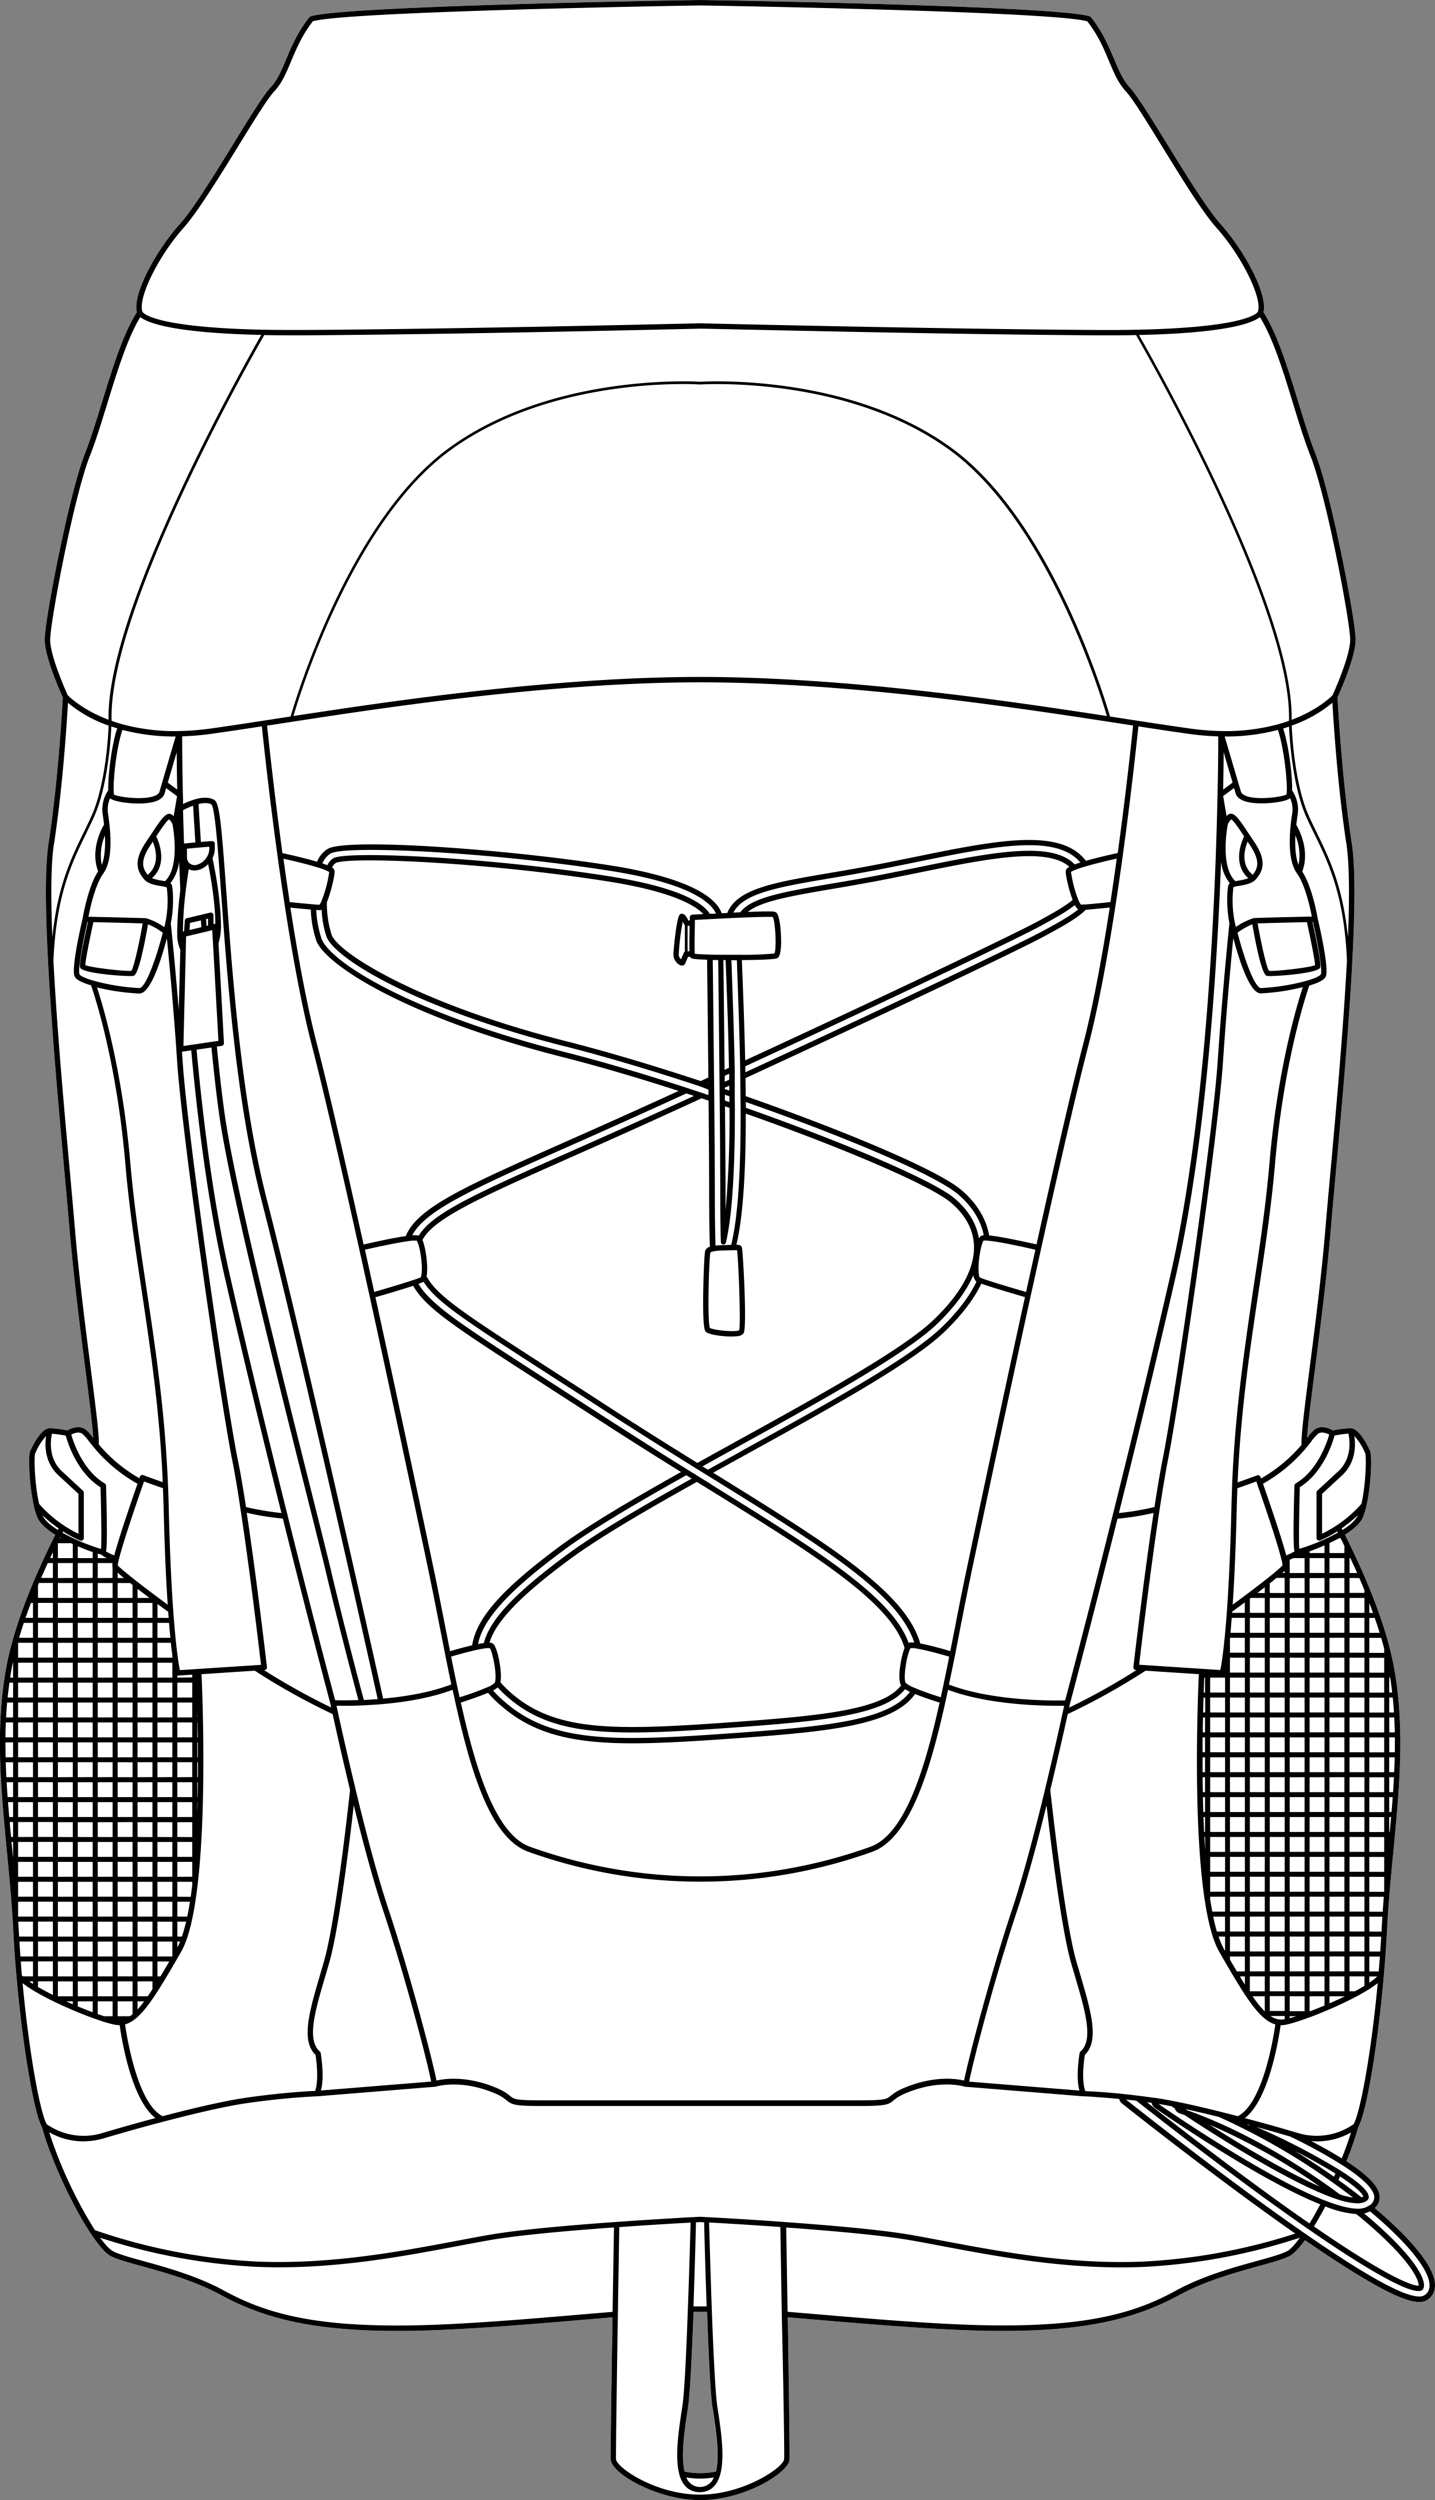
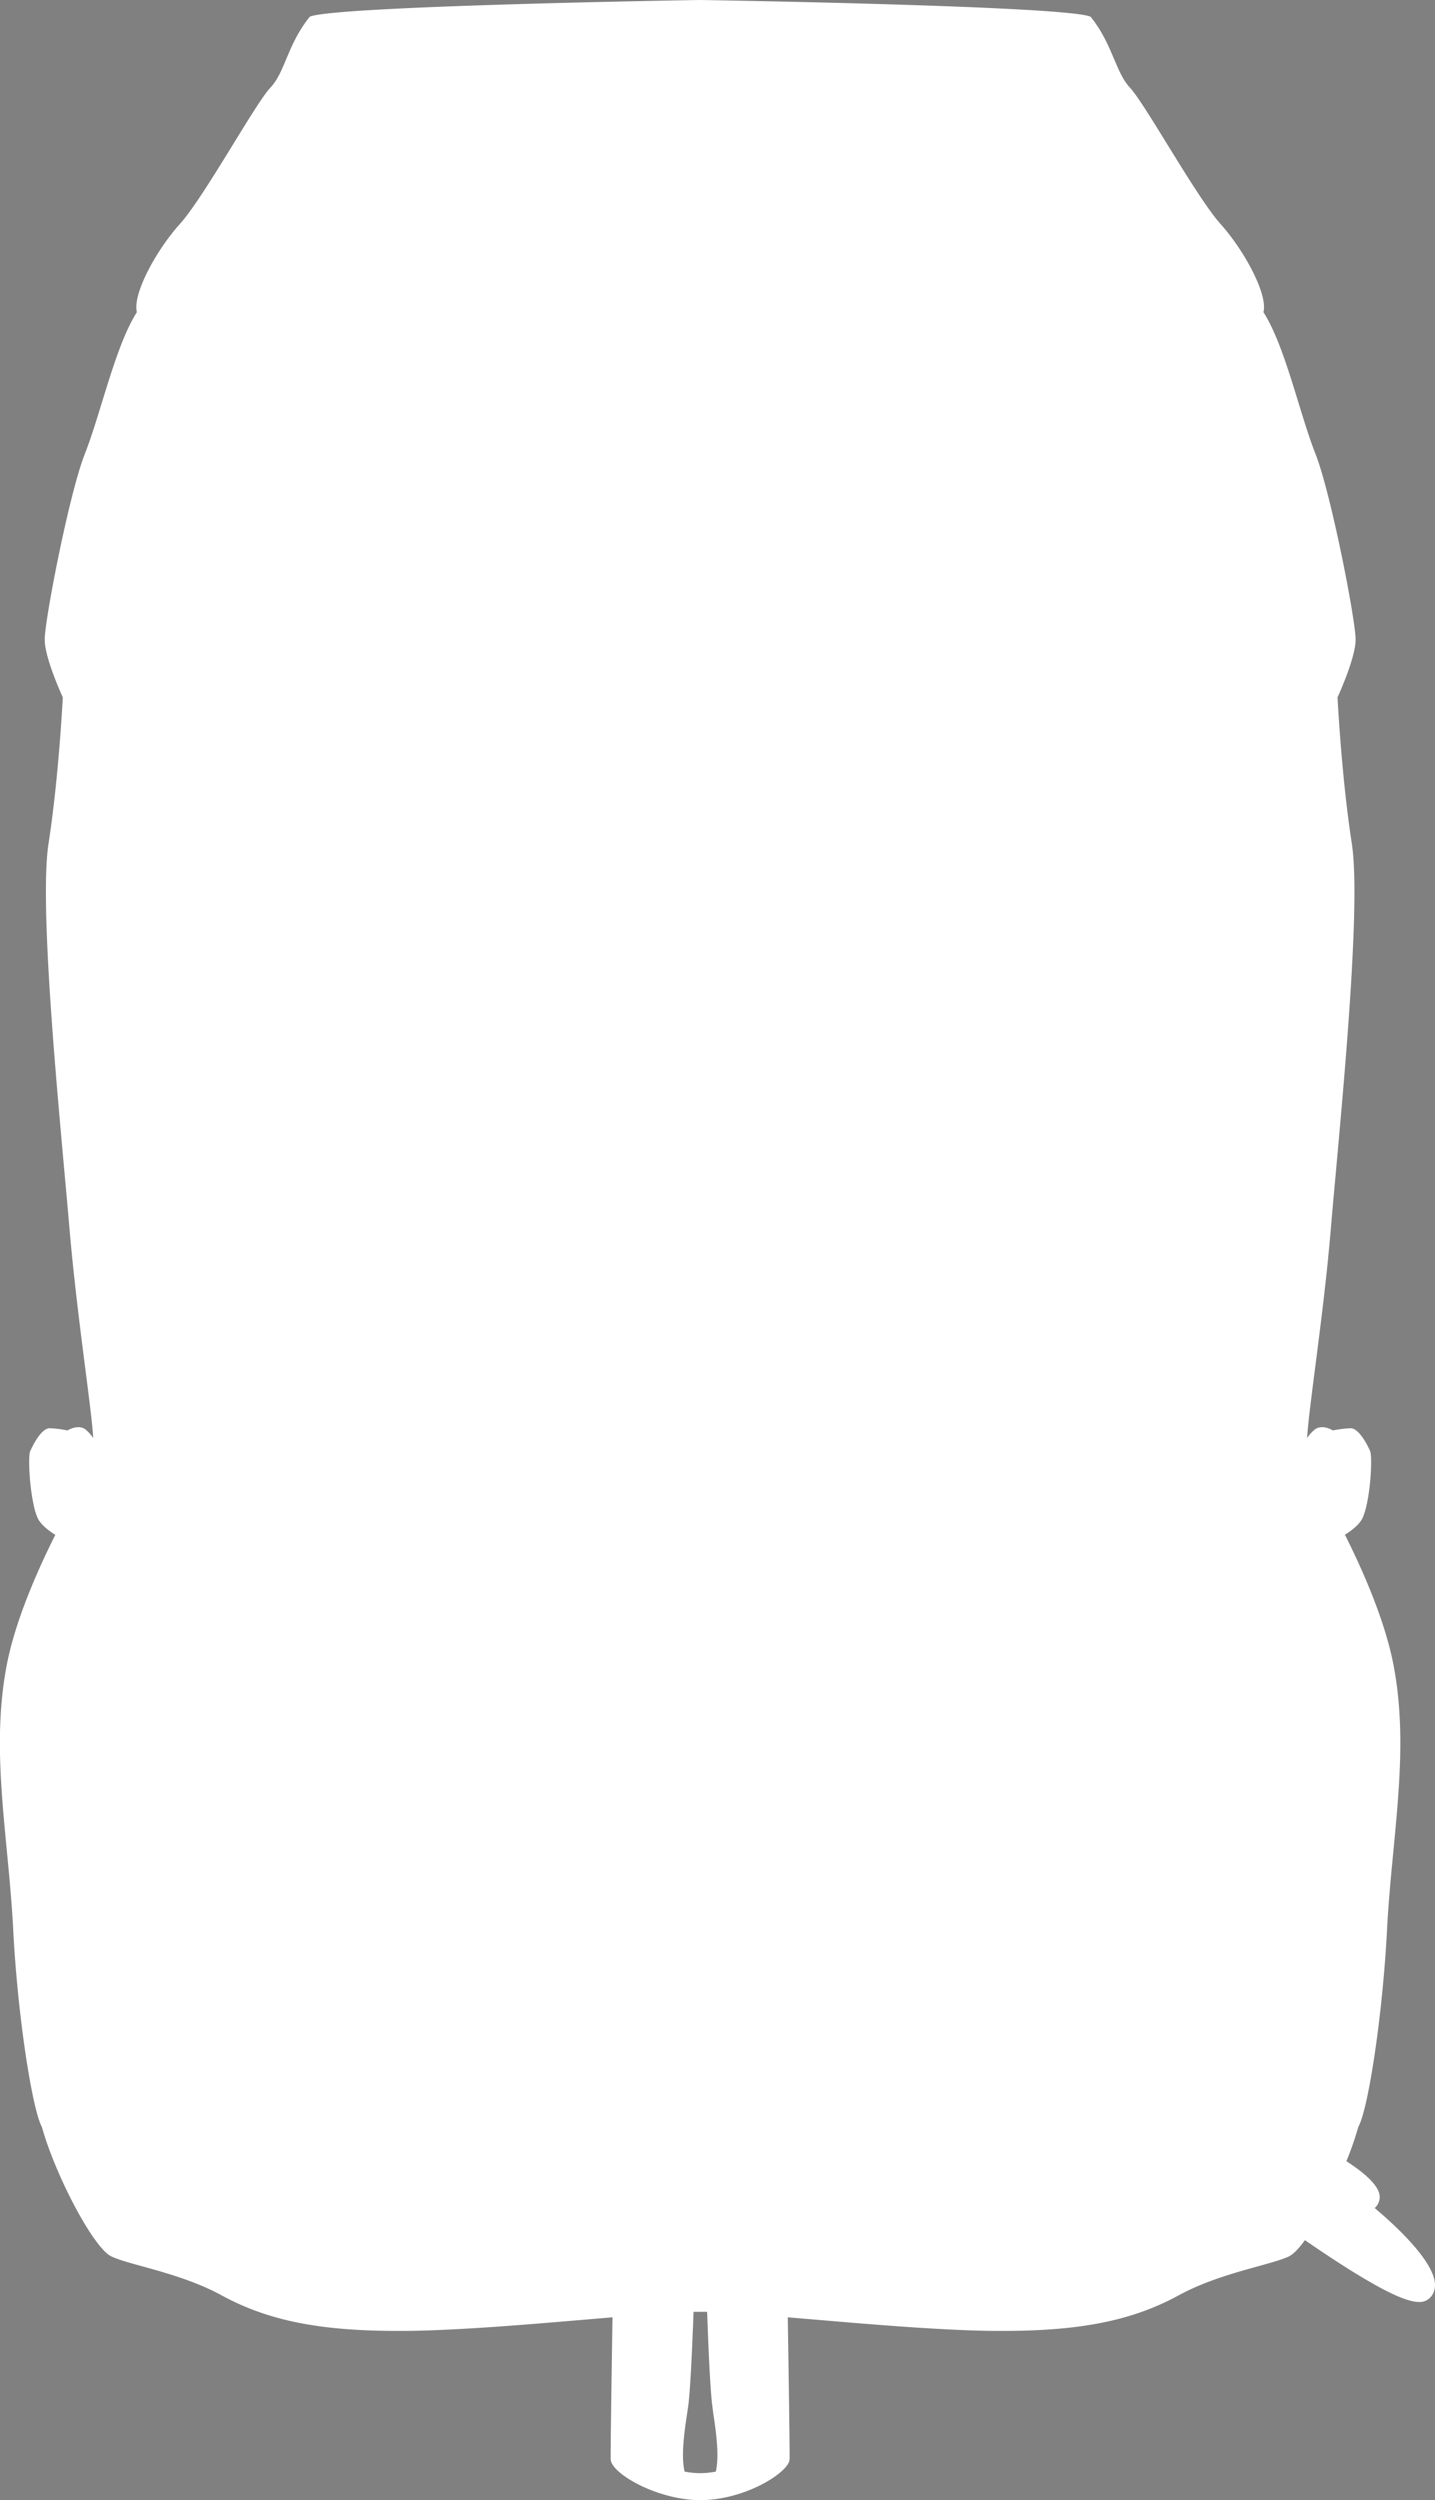
<svg xmlns="http://www.w3.org/2000/svg" viewBox="0 0 526.35 916.49">
  <rect x="0" y="0" width="526.35" height="916.49" fill="#808080" stroke="none" />
  <defs>
    <style>.cls-1{fill:#fff;}</style>
  </defs>
  <g id="Layer_2" data-name="Layer 2">
    <g id="Layer_3" data-name="Layer 3">
      <path class="cls-1" d="M526.05,835.45c-1.53-6.21-9.27-15.41-21.82-26a5.37,5.37,0,0,0,1.84-4.13c-.09-3.49-4.1-7.76-12.22-13.05a115.51,115.51,0,0,0,4.36-12.54c3-5.21,7.12-29.78,9.33-55.09.51-5.72.92-11.53,1.22-17.25.5-9.82,1.43-19.49,2.33-28.84,2.23-23.35,4.34-45.39.1-67.85-3.11-16.49-11.35-35.09-17.88-48.08,3.55-2.23,5.79-4.41,6.64-6.5A29.48,29.48,0,0,0,501.2,552c1.7-7.32,2.11-18.09,1.37-19.95,0-.09-3.48-8.24-7.06-8.47h-.15a41.09,41.09,0,0,0-6.47.81c-1-.6-4-2.07-6.47-.48a14.71,14.71,0,0,0-2.88,3.12l-.1.13c.26-4.78,1.46-14.16,2.92-25.56,1.93-15,4.32-33.6,5.77-51.05.47-5.55,1.08-12.35,1.8-20.23,1.94-21.36,4.35-47.94,5.75-71.84,1.44-24.54,1.48-40.68.14-49.36-3.61-23.3-5.07-50.64-5.22-53.49.88-1.92,6.63-14.76,6.63-21.16,0-7.2-9-53.53-14.75-68.17-2.11-5.34-4.12-11.87-6.24-18.78-3.79-12.33-7.71-25.08-12.82-33.08C465.1,108,456.54,92,447.69,82.12,442.77,76.63,434.93,63.9,428,52.67c-5.88-9.55-11-17.79-13.55-20.55s-4-6.26-5.78-10.4c-2-4.67-4.19-10-8.5-15.4a1,1,0,0,0-.46-.32C388.19,2.14,262.19.08,256.83,0h0c-5.36.08-131.36,2.14-142.9,6a1,1,0,0,0-.46.32c-4.31,5.43-6.54,10.73-8.5,15.4-1.74,4.14-3.24,7.71-5.78,10.4s-7.67,11-13.54,20.55c-6.92,11.23-14.76,24-19.68,29.45C57.09,92,48.53,108,50.21,114.44c-5.11,8-9,20.75-12.82,33.08-2.12,6.91-4.13,13.44-6.24,18.78-5.79,14.64-14.75,61-14.75,68.17,0,6.4,5.75,19.24,6.63,21.16-.14,2.85-1.61,30.19-5.21,53.49-1.35,8.68-1.3,24.82.14,49.36,1.4,23.9,3.81,50.48,5.74,71.85.72,7.87,1.33,14.67,1.8,20.22C27,468,29.35,486.63,31.27,501.6c1.46,11.41,2.67,20.79,2.92,25.56a1.13,1.13,0,0,0-.1-.13,14.71,14.71,0,0,0-2.88-3.12c-2.46-1.59-5.44-.12-6.47.48a40.94,40.94,0,0,0-6.46-.81h-.15c-3.61.22-7,8.38-7.08,8.46-.73,1.86-.32,12.64,1.38,20,0,.05,0,.08,0,.12a26.58,26.58,0,0,0,1.23,4c.84,2.09,3.08,4.27,6.63,6.5-6.53,13-14.77,31.59-17.88,48.08-4.24,22.46-2.13,44.5.11,67.85.89,9.35,1.82,19,2.33,28.84.29,5.72.7,11.53,1.21,17.25,2.22,25.31,6.39,49.88,9.33,55.09,3.14,11.5,11,28.67,18,39.17,3,4.47,5.43,7.21,7.32,8.17,2.4,1.2,6.39,2.3,11.43,3.69,8.21,2.27,19.46,5.37,29.08,10.62,16.9,9.22,35.76,13.07,64.49,13.07l3.46,0c19.06-.2,44.1-2.32,66.2-4.2l9.29-.78c-.38,24.68-.75,49.85-.66,52.09.24,5.21,17.16,14.91,32.81,14.93,16.59,0,32.59-10.26,32.8-14.93.09-2.24-.27-27.41-.66-52.09l9.29.78c22.1,1.88,47.14,4,66.21,4.2l3.45,0c28.73,0,47.59-3.85,64.49-13.07,9.62-5.25,20.87-8.35,29.08-10.62,5-1.39,9-2.49,11.43-3.69,1.55-.79,3.48-2.78,5.74-5.89,8.46,5.83,15.77,10.57,21.7,14.07,9.9,5.87,16.31,8.6,20.17,8.6a5.27,5.27,0,0,0,4.08-1.62C525.73,841.08,526.91,839,526.05,835.45ZM261.56,884.28c1,6.73,2.38,15.85,1,21.79a31.34,31.34,0,0,1-5.73.58,30.81,30.81,0,0,1-5.73-.58c-1.4-5.93,0-15.06,1-21.79l.3-2c.62-4.19,1.28-15.9,2-34.78l2.49,0,2.48,0c.67,18.88,1.33,30.59,1.95,34.77Z" />
-       <path d="M526.05,835.45c-1.53-6.21-9.27-15.41-21.82-26a5.37,5.37,0,0,0,1.84-4.13c-.09-3.49-4.1-7.76-12.22-13.05a115.51,115.51,0,0,0,4.36-12.54c3-5.21,7.12-29.78,9.33-55.09.51-5.72.92-11.53,1.22-17.25.5-9.82,1.43-19.49,2.33-28.84,2.23-23.35,4.34-45.39.1-67.85-3.11-16.49-11.35-35.09-17.88-48.08,3.55-2.23,5.79-4.41,6.64-6.5A29.48,29.48,0,0,0,501.2,552c1.7-7.32,2.11-18.09,1.37-19.95,0-.09-3.48-8.24-7.06-8.47h-.15a41.09,41.09,0,0,0-6.47.81c-1-.6-4-2.07-6.47-.48a14.71,14.71,0,0,0-2.88,3.12l-.1.13c.26-4.78,1.46-14.16,2.92-25.56,1.93-15,4.32-33.6,5.77-51.05.47-5.55,1.08-12.35,1.8-20.23,1.94-21.36,4.35-47.94,5.75-71.84,1.44-24.54,1.48-40.68.14-49.36-3.61-23.3-5.07-50.64-5.22-53.49.88-1.92,6.63-14.76,6.63-21.16,0-7.2-9-53.53-14.75-68.17-2.11-5.34-4.12-11.87-6.24-18.78-3.79-12.33-7.71-25.08-12.82-33.08C465.1,108,456.54,92,447.69,82.12,442.77,76.63,434.93,63.9,428,52.67c-5.88-9.55-11-17.79-13.55-20.55s-4-6.26-5.78-10.4c-2-4.67-4.19-10-8.5-15.4a1,1,0,0,0-.46-.32C388.19,2.14,262.19.08,256.83,0h0c-5.36.08-131.36,2.14-142.9,6a1,1,0,0,0-.46.32c-4.31,5.43-6.54,10.73-8.5,15.4-1.74,4.14-3.24,7.71-5.78,10.4s-7.67,11-13.54,20.55c-6.92,11.23-14.76,24-19.68,29.45C57.09,92,48.53,108,50.21,114.44c-5.11,8-9,20.75-12.82,33.08-2.12,6.91-4.13,13.44-6.24,18.78-5.79,14.64-14.75,61-14.75,68.17,0,6.4,5.75,19.24,6.63,21.16-.14,2.85-1.61,30.19-5.21,53.49-1.35,8.68-1.3,24.82.14,49.36,1.4,23.9,3.81,50.48,5.74,71.85.72,7.87,1.33,14.67,1.8,20.22C27,468,29.35,486.63,31.27,501.6c1.46,11.41,2.67,20.79,2.92,25.56a1.13,1.13,0,0,0-.1-.13,14.71,14.71,0,0,0-2.88-3.12c-2.46-1.59-5.44-.12-6.47.48a40.94,40.94,0,0,0-6.46-.81h-.15c-3.61.22-7,8.38-7.08,8.46-.73,1.86-.32,12.64,1.38,20,0,.05,0,.08,0,.12a26.58,26.58,0,0,0,1.23,4c.84,2.09,3.08,4.27,6.63,6.5-6.53,13-14.77,31.59-17.88,48.08-4.24,22.46-2.13,44.5.11,67.85.89,9.35,1.82,19,2.33,28.84.29,5.72.7,11.53,1.21,17.25,2.22,25.31,6.39,49.88,9.33,55.09,3.14,11.5,11,28.67,18,39.17,3,4.47,5.43,7.21,7.32,8.17,2.4,1.2,6.39,2.3,11.43,3.69,8.21,2.27,19.46,5.37,29.08,10.62,16.9,9.22,35.76,13.07,64.49,13.07l3.46,0c19.06-.2,44.1-2.32,66.2-4.2l9.29-.78c-.38,24.68-.75,49.85-.66,52.09.24,5.21,17.16,14.91,32.81,14.93,16.59,0,32.59-10.26,32.8-14.93.09-2.24-.27-27.41-.66-52.09l9.29.78c22.1,1.88,47.14,4,66.21,4.2l3.45,0c28.73,0,47.59-3.85,64.49-13.07,9.62-5.25,20.87-8.35,29.08-10.62,5-1.39,9-2.49,11.43-3.69,1.55-.79,3.48-2.78,5.74-5.89,8.46,5.83,15.77,10.57,21.7,14.07,9.9,5.87,16.31,8.6,20.17,8.6a5.27,5.27,0,0,0,4.08-1.62C525.73,841.08,526.91,839,526.05,835.45ZM509.56,612.93a1.85,1.85,0,0,0,0,.23h0Zm0,2.07h.35q.43,2.73.73,5.47h-1.08Zm0,7.3h1.28c.19,1.82.35,3.65.46,5.47h-1.74Zm0,7.3h1.84c.09,1.82.16,3.65.2,5.47h-2Zm0,7.31h2.07c0,1.82,0,3.64,0,5.46h-2.05Zm0,7.3h2c0,1.82-.11,3.64-.2,5.46h-1.82Zm0,7.3h1.73c-.09,1.82-.2,3.64-.32,5.47h-1.41Zm0,7.3h1.27c-.13,1.82-.27,3.64-.43,5.47h-.84Zm0,7.3h.69c-.16,1.82-.33,3.64-.5,5.47h-.19Zm0,7.31h0c0,.09,0,.18,0,.27ZM4.8,680.72H4.74c-.07-.78-.14-1.57-.22-2.34l-.3-3.13H4.8Zm0-7.3H4.05c-.17-1.83-.34-3.65-.5-5.47H4.8Zm0-7.31H3.38c-.16-1.82-.31-3.65-.45-5.46H4.8Zm0-7.3h-2c-.13-1.82-.26-3.65-.36-5.46H4.8Zm0-7.3H2.34c-.1-1.83-.17-3.65-.23-5.47H4.8Zm0-7.3H2.05c0-1.83-.06-3.65-.06-5.47H4.8Zm0-7.3H2c0-1.83.06-3.65.14-5.47H4.8Zm0-7.31H2.23c.1-1.82.22-3.64.38-5.46H4.8Zm0-7.3h-2c.18-1.82.41-3.64.67-5.46H4.8Zm0-7.3H3.72c.2-1.3.42-2.61.67-3.92.1-.51.21-1,.32-1.55H4.8ZM504.08,805.38a3.61,3.61,0,0,1-2,3.23,6,6,0,0,1-.55.31,6.76,6.76,0,0,1-3.46.77h-.22c-2.88-.05-6.87-1.06-11.86-3-7.25-2.8-16.68-7.6-28-14.28-16-9.4-30.81-19.56-33.09-21.14,1.51.25,3.13.54,4.84.88l1.15.78a3,3,0,0,0,1.85,1.84l1.88.66c7.95,5.28,34.74,22.69,52.47,29.59,1.18.47,2.39.9,3.61,1.29a24.26,24.26,0,0,0,7.13,1.41,8.94,8.94,0,0,0,1.43-.11l.08,0a4.8,4.8,0,0,0,1.34-.45c.35-.18,1.41-.73,1.38-1.68,0-1.4-1.15-3.93-10.49-9.86a248.13,248.13,0,0,0-30.76-15.91h0c4.06,1.12,8.3,2.32,12.4,3.53a186.1,186.1,0,0,1,18.88,10.33C501.92,799.79,504,803.44,504.08,805.38Zm-108.17-39-40.43-3.27c1.23-6.42,8.88-36.53,17.62-62.76,3.15-9.44,6.77-22.39,10.76-38.53,1.52,13.3,5.41,45.25,9,57.73q.69,2.38,1.37,4.68c3.88,13.16,6.94,23.55,2.08,27.85a1,1,0,0,0-.33.59C394.84,760.26,395.35,764.34,395.91,766.36ZM117.64,752.65a1,1,0,0,0-.33-.59c-4.86-4.3-1.8-14.69,2.08-27.85q.67-2.3,1.37-4.68c3.59-12.47,7.48-44.39,9-57.73,4,16.14,7.61,29.09,10.76,38.53,8.44,25.31,16.38,56.07,17.62,62.76l-40.43,3.27C118.28,764.34,118.79,760.26,117.64,752.65ZM37.89,320.22c2.41-3.36,3.18-9.32,2.28-17.73-.15-1.41-.34-2.86-.58-4.44a10,10,0,0,1,.79-5.41c1.12,1.06,5.92,1.92,10.4,1.92a24.89,24.89,0,0,0,4.85-.42c2.7-.57,4.31-1.7,4.78-3.36l.53-1.85,4,2.95-1.25,7.34a6.52,6.52,0,0,0-.54-.5,1.62,1.62,0,0,0-1.29-.36c-1.51.22-3.07,2.38-6.52,7.63l-2,3c-4.69,7.1-2.74,10.59-.54,13.29a3.89,3.89,0,0,0,.53.54c1.49,1.3,3.79,1.69,5.64,2,.58.09,1.11.18,1.55.29a2.51,2.51,0,0,1,.65.23,39.83,39.83,0,0,1-.51,12.92h0c-.11.57-.25,1.11-.4,1.63a22.8,22.8,0,0,0-6.61-3.26h-.08c-1.28-.12-19.92-.54-20.11-.54l-1,0C33,333,34.9,324.38,37.89,320.22Zm.59-13.94c.23,4.59-.16,8.25-1.15,10.8A18.54,18.54,0,0,1,38.48,306.28Zm437.26,13.94c3,4.16,4.85,12.73,5.44,15.8l-1.05,0c-.18,0-18.83.42-20.1.54h-.09a22.7,22.7,0,0,0-6.61,3.26c-.15-.52-.29-1.07-.41-1.65a40.43,40.43,0,0,1-.51-12.92,2.54,2.54,0,0,1,.64-.23c.45-.11,1-.2,1.56-.29,1.85-.31,4.16-.7,5.66-2a3.85,3.85,0,0,0,.49-.5c2.22-2.71,4.18-6.19-.51-13.3l-2-3c-3.45-5.24-5-7.4-6.52-7.62a1.62,1.62,0,0,0-1.29.36,4.38,4.38,0,0,0-.54.51l-1.25-7.35,4-2.95.53,1.85c.48,1.66,2.08,2.79,4.78,3.36a24.82,24.82,0,0,0,4.85.42c4.48,0,9.27-.86,10.4-1.92a10,10,0,0,1,.8,5.41c-.14.9-.4,2.57-.6,4.44C472.55,310.89,473.32,316.85,475.74,320.22Zm-.6-14a18.58,18.58,0,0,1,1.16,10.82C475.3,314.52,474.91,310.86,475.14,306.26Zm-9.4,431v-5.47h5.47v5.47Zm5.47,1.83v1.17a6.44,6.44,0,0,1-2.18.08,7.27,7.27,0,0,1-3-1.25ZM465.74,730v-5.47h5.47V730Zm0-7.31v-5.46h5.47v5.46Zm0-7.3v-5.46h5.47v5.46Zm0-7.3v-5.47h5.47v5.47Zm0-7.3v-5.47h5.47v5.47Zm0-7.3V688h5.47v5.47Zm0-7.31v-5.46h5.47v5.46Zm0-7.3v-5.46h5.47v5.46Zm0-7.3v-5.47h5.47v5.47Zm0-7.3v-5.47h5.47v5.47Zm0-7.3v-5.47h5.47V657Zm0-7.31v-5.46h5.47v5.46Zm0-7.3v-5.46h5.47v5.46Zm0-7.3V629.6h5.47v5.47Zm0-7.3V622.3h5.47v5.47Zm0-7.3V615h5.47v5.47Zm0-7.31V607.7h5.47v5.46Zm0-7.3V600.4h5.47v5.46Zm0-7.3v-5.47h5.47v5.47Zm0-7.3v-5.47h5.47v5.47Zm0-7.3v-3.51c.87-.68,1.69-1.34,2.45-2h3V584Zm4.61-7.31c.32-.28.61-.55.86-.79v.79Zm-18.21,11.61c.68-10.27,1.19-22.37,1.51-36.06.05-2.23.13-4.44.22-6.63,3.2-1.11,5.66-2,6.93-2.48l.25.73c1.72,4.9,7.45,21.41,9,28a13.08,13.08,0,0,1,.38,2C469.55,575,462.93,580.36,452.14,588.26ZM458.44,730v-5.47h5.47V730Zm5.47,1.83v5.47h-.07a39.35,39.35,0,0,1-4.39-5.47Zm-5.47-9.14v-5.46h5.47v5.46Zm0-7.3v-5.46h5.47v5.46Zm0-7.3v-5.47h5.47v5.47Zm0-7.3v-5.47h5.47v5.47Zm0-7.3V688h5.47v5.47Zm0-7.31v-5.46h5.47v5.46Zm0-7.3v-5.46h5.47v5.46Zm0-7.3v-5.47h5.47v5.47Zm0-7.3v-5.47h5.47v5.47Zm0-7.3v-5.47h5.47V657Zm0-7.31v-5.46h5.47v5.46Zm0-7.3v-5.46h5.47v5.46Zm0-7.3V629.6h5.47v5.47Zm0-7.3V622.3h5.47v5.47Zm0-7.3V615h5.47v5.47Zm0-7.31V607.7h5.47v5.46Zm0-7.3V600.4h5.47v5.46Zm0-7.3v-5.47h5.47v5.47Zm0-7.3v-5.21l.35-.26h5.12v5.47Zm2.77-7.3,2.7-2.07V584Zm-7.53,138.73c-.81-1.35-1.65-2.79-2.54-4.32v-1.14h5.47v5.46Zm2.93,1.84v3c-.59-.93-1.2-1.92-1.83-3Zm-5.47-9.14v-5.46h5.47v5.46Zm0-7.3v-5.47h5.47v5.47Zm0-7.3v-5.47h5.47v5.47Zm0-7.3V688h5.47v5.47Zm0-7.31v-5.46h5.47v5.46Zm0-7.3v-5.46h5.47v5.46Zm0-7.3v-5.47h5.47v5.47Zm0-7.3v-5.47h5.47v5.47Zm0-7.3v-5.47h5.47V657Zm0-7.31v-5.46h5.47v5.46Zm0-7.3v-5.46h5.47v5.46Zm0-7.3V629.6h5.47v5.47Zm0-7.3V622.3h5.47v5.47Zm0-7.3V615h5.47v5.47Zm0-7.31V607.7h5.47v5.46Zm0-7.3v-5.27c0-.07,0-.13,0-.19h5.45v5.46Zm.19-7.3c.16-1.65.31-3.47.46-5.47h4.82v5.47Zm.6-7.3,0-.42c.75-.54,2.49-1.81,4.65-3.42v3.84Zm0-46.47s0,0,0,0q-.15,3.61-.24,7.34c-.34,14.6-.89,27.42-1.64,38.08-1,13.85-2,20-2.46,22l-29.76-1.94c.68-5.79,4.1-34.57,7.5-56.87v0c1.13-7.39,2.15-13.4,3-17.85,4.58-22.86,18.47-119.43,20.25-146.21,1.27-19.1,2.94-36.87,3.78-45.46,2.27,8.52,6.09,20.17,10,20.28h.34a80.27,80.27,0,0,0,15.17-2.28c-2.12,6.42-9.27,30-12.22,64.33-1.37,15.94-3.6,30.82-6,46.58C456.42,495,453,517.81,451.91,544.79Zm-5.58,163.3c-.49-1.67-.94-3.5-1.35-5.47h4.33v5.47Zm3,1.84v5.27c-.13-.22-.25-.42-.37-.64a27,27,0,0,1-2-4.63Zm-4.7-9.14c-.27-1.47-.53-3-.77-4.6v-.87h5.47v5.47Zm-.77-7.3V688h5.47v5.47Zm0-7.31v-5.46h5.47v5.46Zm0-7.3v-5.46h5.47v5.46Zm0-7.3v-5.47h5.47v5.47Zm0-7.3v-5.47h5.47v5.47Zm0-7.3v-5.47h5.47V657Zm0-7.31v-5.46h5.47v5.46Zm0-7.3v-5.46h5.47v5.46Zm0-7.3V629.6h5.47v5.47Zm0-7.3V622.3h5.47v5.47Zm0-7.3V615h5.47v5.47Zm-2.22,51.11c-.09-1.82-.16-3.64-.23-5.47H442v5.47Zm.38,1.84v4.84c-.1-1.6-.2-3.22-.29-4.84Zm-.67-9.14c-.06-1.83-.11-3.65-.15-5.47H442v5.47Zm-.18-7.3c0-1.84-.06-3.67-.08-5.47H442V657Zm-.09-7.31c0-1.85,0-3.68,0-5.46H442v5.46Zm0-7.3c0-1.87,0-3.7,0-5.46H442v5.46Zm.07-7.3c0-1.91.05-3.74.09-5.47H442v5.47Zm.13-7.3c.05-2,.1-3.81.15-5.47h.6v5.47Zm.2-7.3c.08-2.3.15-4.16.2-5.47H442v5.47Zm-25.52-8.58a1.05,1.05,0,0,0,.7.35h.15A242,242,0,0,1,392.16,626c.18-.86.28-1.34.3-1.42.18-.67,7.67-28.82,17.43-67.83a97,97,0,0,0,13.24-2.13c-3.72,24.64-7.38,56.24-7.42,56.57A1,1,0,0,0,415.93,611.89ZM90.5,554.57a97,97,0,0,0,13.24,2.13c9.76,39,17.25,67.16,17.43,67.83,0,.08.12.56.3,1.42a243.11,243.11,0,0,1-24.62-13.7H97a1.05,1.05,0,0,0,.7-.35,1,1,0,0,0,.22-.75C97.88,610.81,94.22,579.21,90.5,554.57ZM71.17,308.87l-1.49.14-2.18.22Q67.29,303,67.14,297a29,29,0,0,1,3.69-1.63c.13,2.16.41,7,.83,13.51Zm1.52,1.86h.13l.52-.05c1.15-.11,2.29-.2,3.43-.28v.73a5.82,5.82,0,0,1-.69,2.7.83.83,0,0,0-.08.12,6.28,6.28,0,0,1-3.55,3,2.88,2.88,0,0,1-3.16-.71,3.24,3.24,0,0,1-.72-2.11l0-3,1.32-.13,1.49-.14C71.8,310.8,72.25,310.76,72.69,310.73Zm-4.76,17.55c.07-.64.14-1.26.22-1.86a.25.25,0,0,1,0-.08c.06-.51.12-1,.19-1.49l.08-.62c.22-1.65.44-3.11.62-4.27,0-.32.09-.61.14-.9,0-.14,0-.28.07-.41a4.78,4.78,0,0,0,2.06.46,5.73,5.73,0,0,0,1.71-.26,7.58,7.58,0,0,0,3.33-2.09c.1.47.2,1,.31,1.6a140.29,140.29,0,0,1,2.08,14.87c.14,1.93.23,3.76.25,5.48a.94.94,0,0,0-.5,0l-.19.05,0-3.24a1,1,0,0,0-.38-.77,1,1,0,0,0-.84-.19l-8.55,2.05a1,1,0,0,0-.75.9l-.25,3.91-.43.1,0,0A126.1,126.1,0,0,1,67.93,328.28Zm.21,19.78.13-4.78,8.46-2,.88-.25.24-.07.27,4.78v0l2,35.83-12.84,1.89.87-35.21a.53.53,0,0,0,0-.12S68.14,348.09,68.14,348.06Zm1.38-7.12.16-2.58,4-.94.18,2.48Zm6.08-4,.7-.17,0,2.52-.55.13C75.71,338.6,75.65,337.77,75.6,337Zm-5.46,48.11c3,32.8,7.19,60.84,12.35,83.34,6.11,26.62,13.28,56.42,20.74,86.27a101.59,101.59,0,0,1-13-2.2c-1.09-7.11-2.08-12.93-3-17.27C82.66,512.41,68.79,416,67,389.25l-.18-2.61-.07-1.08Zm35.35,170.47C97.91,525.24,90.62,495,84.42,468c-5.14-22.44-9.29-50.43-12.32-83.19l5.45-.8c1.1,11.1,2.17,20.12,3.17,26.81C84.81,438,102.43,508.12,113,550c3,11.88,5.34,21.27,6.59,26.49,4.83,20.23,10.47,41.53,11.86,46.74-4.07.14-7.16.1-8.5.06C121.67,618.67,114.53,591.7,105.49,555.53Zm16,20.54c-1.25-5.24-3.61-14.63-6.59-26.51-10.52-41.88-28.12-112-32.19-139.08-1-6.67-2.07-15.69-3.17-26.8l1.76-.26a1,1,0,0,0,.85-1l-2-36.61a21.19,21.19,0,0,0,.89-6.71c0-1.86-.11-3.88-.28-6A140.89,140.89,0,0,0,78.62,318c-.22-1.18-.41-2.13-.55-2.78a.5.5,0,0,1,0-.12l-.12-.55a7.72,7.72,0,0,0,.84-3.45l0-1.79a1,1,0,0,0-.32-.71,1,1,0,0,0-.75-.26h-.11c-1.29.09-2.6.2-3.92.31-.45-7-.75-12-.86-13.91,2-.48,3.67-.43,4.7.13,1.32,1.43,2.4,16.26,3.53,32l.46,6.19C84.16,370,87.79,408.52,96,440.34c14.25,55.33,39.77,170.07,42.54,182.54-1.59.13-3.25.23-5.08.31C132.27,618.87,126.45,596.91,121.47,576.07ZM97.9,439.84c-8.15-31.67-11.77-70.12-14.45-107L83,326.69c-1.86-25.77-2.55-32.42-4.47-33.5-1.73-.95-4.1-1-7-.16a27.61,27.61,0,0,0-4.38,1.72c0-1.14,0-2.26-.07-3.33-.23-10.8-.26-18.36-.26-21.48A101.23,101.23,0,0,0,77.65,269c4.84-.68,10.72-1.55,18.4-2.73.48,4.65,2.54,24.29,5.73,47.38.84,6.14,1.73,12.23,2.64,18.12,3.26,21.19,6.59,38.4,9.88,51.14,4,15.5,9.86,40.65,17.41,74.73.91,4.11,1.83,8.27,2.74,12.44l1.11,5c8.65,39.53,17.11,79.41,21.38,99.65,1.43,6.83,2.83,13.93,4.18,20.79.74,3.77,1.48,7.54,2.22,11.26.8,4,1.49,7.39,2.2,10.72-6.64,2.54-15,4.28-25,5.19C138.05,611.63,112.25,495.61,97.9,439.84Zm158.92-189.7c55.31,0,116.83,9.41,149.88,14.46l8.91,1.37c-.44,4.38-2.47,23.77-5.63,46.73-1.86.4-7.2,1.6-11.64,2.86-.29-.36-.59-.71-.88-1-9.86-11-33-6.32-62.25-.34l-2.25.45c-3.38.69-6.83,1.39-10.31,2.07-6.82,1.33-13.26,2.42-18.44,3.3-20.32,3.45-33.9,5.76-37.43,14.64l-2.07.1a9.68,9.68,0,0,0-.72-1.54c-4.09-6.95-17.85-12.46-39.79-15.94-38.18-6-96.53-10.19-103.9-6.16a9.73,9.73,0,0,0-4,4.77c-4.62-1.38-10.7-2.74-12.7-3.17-3.15-23-5.18-42.35-5.63-46.73l8.92-1.37C140,259.55,201.5,250.14,256.82,250.14ZM107.63,262.49c2.84-9.6,22.16-71.36,57.21-97.17,37.85-27.87,91.4-24.41,91.94-24.37h.07c.54,0,54.09-3.51,91.94,24.37,35,25.81,54.38,87.57,57.21,97.17-33.33-5.1-94.27-14.33-149.18-14.33S141,257.39,107.63,262.49ZM330.5,617.87c-6.74,8.79-28.63,11-58.76,13.23-45.16,3.29-67.62,4.21-84.48-10.67a38,38,0,0,1-3.7-3.72c.75-3.74-1.06-12.69-2.63-14.07a2.16,2.16,0,0,0-1.38-.46c2.35-7.85,11.59-17.4,29.64-30.7,11.34-8.35,29.77-18.93,46.42-28.23l4.19,2.6.18.11c38.83,24,66.94,41.47,71.81,58.18C330.59,607.12,329,615.2,330.5,617.87Zm1.46,1.35a18,18,0,0,0,1.81,1c-7.67,10.22-29.46,12.55-61.74,14.91-15.24,1.1-28.78,2-40.14,2-22.87,0-36.13-3.84-47.28-13.7a42.76,42.76,0,0,1-3.76-3.72,9.09,9.09,0,0,0,1.71-1.1,41.31,41.31,0,0,0,3.39,3.32c11.42,10.09,25.11,13.18,46,13.18,11,0,24.11-.86,39.91-2C302.37,630.86,324.6,628.54,332,619.22Zm61.47-289.33c-2.9,2.49-7.55,5-12.48,7.73l-.19.1c-9.25,5-58.25,28.31-107.43,51-.2-8.83-.51-18.76-1-31.08-.08-2-.15-3.9-.21-5.68,7.83-.06,12.2-.3,13-.71,1.49-.8,1.51-5.51,1.28-9.32-.44-7-1.64-7.46-2.08-7.62s-1.65-.33-10,0c4.45-3.76,15-5.73,30.85-8.41,5.24-.89,11.75-2,18.59-3.33q6.4-1.26,12.68-2.54c15.53-3.17,30.21-6.17,41-6.17,7,0,11.89,1.29,14.8,3.9-.87.49-1.28,1-1.32,1.54C390.77,320.83,392.11,326.39,393.43,329.89ZM273.55,408.24c37.24,13.16,68.07,26.52,75.23,32.63,5.44,4.63,8.29,10,8.47,15.87a19.6,19.6,0,0,1-.22,3.63c-1.08,7.32-6,15.26-14.72,23.59C331,494.76,300.43,511.65,270.77,528c-5,2.76-10,5.53-15,8.3-10.12-6.29-21.05-13.12-32.51-20.55-7.67-5-14.49-9.37-20.53-13.26l-.14-.1c-32.21-20.76-42.23-27.23-46.12-34.5.67-3.31-.27-10.41-1.51-13.31,4.15-8,21.38-15.66,55.18-30.65l9.68-4.3c10.75-4.78,23.37-10.49,37.52-17l2.56.86c.1,10.49.21,24.46.21,33,0,8.33.09,15.23.27,20.56a2.55,2.55,0,0,0-1.67,1.34c-.41,1.07-.7,10.59-.76,14.77-.23,14,.57,14.71,1,15.12,1.16,1,5.9,1.68,9.35,1.68a15.37,15.37,0,0,0,2.32-.15,2.86,2.86,0,0,0,2.14-1.07c1.3-2.1-.22-29.69-.62-31.33a1.18,1.18,0,0,0-.53-.8,2.86,2.86,0,0,0-1.51-.28C272.44,446.57,273.56,430.82,273.55,408.24Zm0-4.25c38.78,13.58,70,27.13,77.85,33.83,5.09,4.32,8.33,9.5,9.44,15a2.44,2.44,0,0,0-1,.28,2.5,2.5,0,0,0-.79.89c-.86-5.42-3.85-10.34-8.91-14.66-7.37-6.28-38.79-19.91-76.53-33.21Zm84.62,65.86c-2.67,5.52-7,11.24-13.06,17C333.4,498,303.91,514.3,272.7,531.52L270.1,533q-5.24,2.88-10.44,5.77l-2-1.21q7-3.88,14.07-7.79c29.72-16.4,60.45-33.36,71.9-44.33,6.47-6.21,10.94-12.25,13.38-18A3.93,3.93,0,0,0,358.14,469.85ZM122.71,319.33a1.73,1.73,0,0,0-.88-1.3,3.68,3.68,0,0,1,1.34-1.68c.4-.22,2.48-.94,12.39-.94,19.23,0,55.53,2.67,87.7,7.76,24.3,3.86,32.17,9.13,34.7,11.92l-4,.22a1,1,0,0,0-.94,1l0,1.09a4.59,4.59,0,0,1-.55.07c-.9-2.1-1.71-2.43-2.24-2.49a1.17,1.17,0,0,0-.89.3c-1.25,1.2-2.43,13.85-2.32,15,.17,1.88,1.73,3.53,2.95,3.69l.2,0a1.28,1.28,0,0,0,1.22-.83c.16-.46.67-1.67,1-2.41h.73s0,0,0,0c.27.65.39.91,6.24,1.09V352c.12,11,.31,27.24.47,43l-2.83,1.3c-17.82-5.88-34.77-10.9-49.07-14.53-55.26-14-83.87-32.62-86.26-39a37.64,37.64,0,0,1-1.77-12C121.28,327.32,122.87,321,122.71,319.33Zm130.18,29.4h-.69v-9.32a5,5,0,0,0,.75,0C252.9,342.07,252.83,346.34,252.89,348.73Zm-1.69-9.62v9.76a1,1,0,0,0-.42.46c0,.08-.59,1.4-1,2.35a2.7,2.7,0,0,1-.83-1.61,86.55,86.55,0,0,1,1.48-12.24,7.4,7.4,0,0,1,.33.73A1.22,1.22,0,0,0,251.2,339.11Zm8.64,58v.2l-.24-.09Zm-52.41-13.48c14.35,3.64,31.39,8.69,49.28,14.6l3.15,1.22,0,2-2.28-.77L252,398.83h0q-12.3-4-23.62-7.33c-7.52-2.21-14.69-4.18-21.44-5.89-56-14.19-85.78-32.82-89-41.51A38.63,38.63,0,0,1,116,333.6c.63,0,1.08.07,1.33.07a1.39,1.39,0,0,0,.65-.16,35.38,35.38,0,0,0,1.79,9.89C122.81,351.44,152.74,369.79,207.43,383.65Zm47.14,18.11c-13.35,6.11-25.32,11.52-35.56,16.07l-9.68,4.3C175,437.34,158.56,444.66,153.59,453a5.75,5.75,0,0,0-2.38-.12c4.78-9.28,22.91-17.32,57.3-32.57l9.68-4.3c9.69-4.32,21-9.42,33.56-15.17Zm11.31,1.71,0-2.14,1.66.57,0,2.14Zm1.68,2.68a369,369,0,0,1-1.44,37.56q0-3.39,0-7.22c0-6.08-.07-16.2-.2-30.91Zm-1.72-6.92v-.46l.91-.41.73-.33v1.77Zm.09-2.68-.11.05,0-2.21,1.64-.75,0,2.21Zm-.16-4.33c-.14-14.88-.31-29.88-.44-40.25h.83c0,1.06.08,2.16.12,3.32l.09,2.59c.34,8.78.8,20.76,1,33.58Zm.51,63.26c2.24-9.57,3.33-26.4,3.26-50h0l-.05-4.12a.42.42,0,0,0,0-.12c0-1.58,0-3.16,0-4.73a.53.53,0,0,0,0-.12l0-4.25h0c-.24-13.08-.7-25.33-1-34.27l-.1-2.58c0-1.13-.08-2.2-.12-3.24h2c.06,1.8.13,3.72.2,5.75.5,13,.81,23.35,1,32.55l.19,16.56c.06,23.54-1.08,39.73-3.46,49.48-1,0-2,.07-2.62.1l-.6,0a23.57,23.57,0,0,0-2.53.16c-.17-5.26-.25-12-.25-20.14,0-8.7-.12-23.12-.22-33.68l-.07-7.23c-.08-8-.17-16.11-.25-23.64s-.16-14.44-.23-20h0l2,0c.12,10.73.31,26.42.45,41.82l.1,10.42c.08,7.73.13,14.25.16,19.6s.05,9.57.05,12.7c0,7.63.07,14,.21,18.79a1,1,0,0,0,.9,1h.1A1,1,0,0,0,266.28,455.48Zm-4.67,3.29a18.9,18.9,0,0,1,3.36-.32l.62,0c.74,0,2.11-.11,3.3-.11.72,0,1.17,0,1.45,0,.56,4,1.41,27.09.79,29.32-1.35.82-9.34,0-10.75-.82-1-2.61-.32-25.23.18-27.69A3,3,0,0,1,261.61,458.77Zm11.76-67.86c49.48-22.84,99-46.36,108.34-51.45l.19-.1c4.76-2.6,9.28-5.07,12.35-7.56a4.21,4.21,0,0,0,1.22,1.61c-3.17,2.57-7.61,5-12.63,7.73l-.16.09c-9.41,5.13-60.26,29.26-109.29,51.88Zm104.07-79c-10.95,0-25.72,3-41.43,6.22-4.11.84-8.33,1.69-12.59,2.53-6.81,1.33-13.31,2.43-18.54,3.31-18.56,3.15-29.42,5.23-33.33,10.48l-1.17.05-1.38.07c3.72-7.18,16.6-9.37,35.54-12.58,5.19-.88,11.65-2,18.49-3.32,3.49-.68,6.94-1.37,10.32-2.06l2.27-.46c28.64-5.85,51.26-10.46,60.36-.28l.29.34c-.78.25-1.48.49-2.08.71C391,313.52,385.47,311.88,377.44,311.88Zm-107,24.57,1.63-.07c8-.32,10.69-.3,11.37-.22,1,1.68,1.43,11.65.62,13.37a120.61,120.61,0,0,1-13,.47c-1.33,0-2.67,0-4,0l-2.79,0c-1.41,0-2.76,0-4-.07-3.35-.09-4.81-.22-5.44-.3-.13-2.18,0-8.68.05-11.39l0-1,4.9-.27,4.2-.21,3.45-.17ZM260.36,335a.41.41,0,0,0-.05-.09c-2.64-4-11.16-9.6-36.74-13.66-32.27-5.11-68.71-7.78-88-7.78-11.19,0-12.81.89-13.34,1.18a5.7,5.7,0,0,0-2.15,2.53c-.51-.21-1.11-.43-1.81-.67a7.62,7.62,0,0,1,3-3.63c5.78-3.16,59.84-.4,102.64,6.38,27,4.27,35.76,10.51,38.39,15,.13.22.22.43.33.65ZM120.13,319.33a3,3,0,0,1,.61.36A44.13,44.13,0,0,1,118,330.1a6.25,6.25,0,0,1-.84,1.58c-.39,0-1.09-.06-2.08-.14-2.77-.23-7.07-.66-8.8-.83-.8-5.19-1.57-10.53-2.32-15.92,2.64.58,8.5,1.93,12.68,3.24A26,26,0,0,1,120.13,319.33ZM114,333.44a40.41,40.41,0,0,0,2,11.36c3.39,9.09,33.68,28.36,90.39,42.73,12.79,3.24,27.08,7.41,42.51,12.4-11.79,5.38-22.4,10.17-31.58,14.25l-9.68,4.3c-37.22,16.51-54.56,24.21-58.8,34.66-5.05.71-12.75,2.46-15.47,3.09-7.45-33.6-13.23-58.44-17.2-73.82-3.22-12.42-6.46-29.13-9.66-49.67C108.33,332.91,111.55,333.23,114,333.44ZM149.73,455a12.28,12.28,0,0,1,3.12-.18l.14.22c1.19,2.19,2.25,9.92,1.48,12.75-.09.32-.17.45-.17.48-.25.12-.9.38-2.6.95-4.18,1.39-11.71,3.61-14.43,4.4l-.88-4-2.53-11.5C136.63,457.52,144.86,455.66,149.73,455Zm1.82,16.36c4.78,8.34,15.28,15.11,47.94,36.15,6,3.89,12.84,8.28,20.52,13.25,11.08,7.2,21.6,13.78,29.78,18.87-14.88,8.34-32.92,18.74-44.15,27-21.37,15.77-30.86,26.42-32.45,36.52-3.11.72-6.46,1.68-8.11,2.17q-1-5.07-2-10.19c-1.35-6.87-2.74-14-4.18-20.81-4.24-20.1-12.6-59.53-21.19-98.77C140.15,474.87,147.16,472.81,151.55,471.38Zm55.26,96.88c11.4-8.39,29.9-19,44.91-27.42l2,1.22c-16.45,9.19-34.46,19.56-45.66,27.82-19.19,14.14-28.41,23.91-30.57,32.45-.63.09-1.36.22-2.15.38C177.18,593.49,186.75,583.06,206.81,568.26Zm54.22-24-.18-.11-4.69-2.91-3.89-2.41c-4.18-2.59-9.05-5.63-14.33-9s-11-7-16.85-10.77l-20.53-13.25c-31.06-20-42.37-27.32-47.09-35.14a16.34,16.34,0,0,0,1.73-.67,1.53,1.53,0,0,0,.16-.11c4.51,7.28,15.19,14.17,46.15,34.13l.15.09c6,3.89,12.85,8.28,20.52,13.26,11.66,7.56,22.77,14.51,33,20.88l3.89,2.41,1.06.65,1.74,1.08c40.51,25.09,67.63,41.89,73.47,59.78a5.61,5.61,0,0,0-2.09.08C327.23,585.29,299.27,568,261,544.28Zm1.92-3.52-1.36-.83,9.47-5.24,2.6-1.43c31.33-17.29,60.92-33.61,72.79-45,6.21-6,10.73-11.88,13.5-17.63,3.84,1.36,13.06,4.07,16,4.92-8.59,39.24-16.95,78.67-21.18,98.77-1.51,7.13-3,14.54-4.37,21.71q-.92,4.66-1.84,9.29c-2.17-.65-7.27-2.1-11-2.79C332.1,583.6,304.51,566.5,263,540.76Zm96.87-72.26-.44-.18c-.44-.45-.73-3.35-.14-7.63.46-3.34,1.17-5.41,1.54-5.85a5.37,5.37,0,0,1,1.15,0c4.17.24,14.64,2.6,17.85,3.34q-1.27,5.71-2.54,11.5l-.88,4C373.07,472.68,362.73,469.64,359.82,468.5Zm3-15.6c-1.11-6.14-4.61-11.86-10.17-16.6-9.32-7.93-46.34-22.95-79.14-34.42q0-3.27-.07-6.61c50.15-23.13,100.52-47,110.18-52.3l.16-.09c6-3.25,11.14-6.08,14.52-9.33,2.53-.2,6.67-.61,8.75-.81-3.2,20.54-6.44,37.25-9.65,49.67-4,15.38-9.76,40.23-17.21,73.81C377.11,455.51,367.57,453.35,362.83,452.9Zm35-121.3c-.57,0-1,.07-1.33.08a7.25,7.25,0,0,1-1-1.87,43.61,43.61,0,0,1-2.64-10.12,6.16,6.16,0,0,1,1.41-.71,38.83,38.83,0,0,1,3.94-1.32h0c4-1.18,9-2.33,11.42-2.86-.75,5.4-1.52,10.74-2.32,15.92C405.47,330.9,400.49,331.4,397.82,331.6ZM165.47,607.3c1.66-.49,5.48-1.59,8.83-2.34a34.09,34.09,0,0,1,4.06-.74,4.69,4.69,0,0,1,1.31,0c.94,1.24,2.76,9.78,1.87,12.45a1.16,1.16,0,0,1-.14.3,7.54,7.54,0,0,1-2.55,1.52,102,102,0,0,1-10.27,3.72c-.31-1.4-.62-2.8-.92-4.24C166.94,614.6,166.25,611.23,165.47,607.3ZM179,620.57a42.85,42.85,0,0,0,4.31,4.33c11.55,10.21,25.18,14.19,48.59,14.19,11.43,0,25-.91,40.29-2,33.1-2.42,55.4-4.84,63.41-16l.05-.08c3.27,1.34,7.24,2.6,9,3.14-5.33,23.79-12.56,48.44-25.58,52.93a184.88,184.88,0,0,1-124.47,0c-13-4.48-20.24-29.13-25.57-52.93C170.93,623.53,175.59,622,179,620.57Zm156.68-1.72a13.15,13.15,0,0,1-3.26-1.73,1.59,1.59,0,0,1-.18-.17c-1-1.33.17-9.44,1.52-12.34v0a3.73,3.73,0,0,1,.22-.41,9.26,9.26,0,0,1,2.64.23c3.7.62,9.41,2.26,11.55,2.89-.72,3.59-1.45,7.16-2.18,10.64-.26,1.22-.53,2.43-.79,3.63l-.13.62C343.12,621.58,338.83,620.21,335.67,618.85Zm14.62-12.05q1-5.14,2-10.36c1.41-7.16,2.86-14.56,4.37-21.69,4.27-20.24,12.72-60.12,21.37-99.65l1.11-5c.92-4.17,1.83-8.33,2.74-12.45,7.55-34.07,13.4-59.21,17.41-74.72,3.29-12.74,6.62-30,9.89-51.14.9-5.87,1.79-12,2.63-18.11,3.19-23.1,5.25-42.74,5.73-47.39,7.68,1.18,13.56,2.05,18.4,2.73a101.45,101.45,0,0,0,10.89.94c0,3,0,10.59-.26,21.48-.87,41.38-4.28,119.33-17.4,176.54-6.16,26.8-13.24,56.26-21.07,87.57-9,36.16-16.18,63.14-17.41,67.8-4.3.11-26.63.32-42.64-5.8Q349.2,612.25,350.29,606.8Zm100.8-283a1.66,1.66,0,0,0-.54.77c-.46,1.4-.8,8.25.39,13.9-.21,2-2.62,25.19-4.32,50.77C444.85,416,431,512.38,426.4,535.21c-.86,4.33-1.86,10.15-2.95,17.26a101.59,101.59,0,0,1-13.05,2.2c7.7-30.82,14.67-59.84,20.74-86.27,10.9-47.51,15.12-109.21,16.74-152.56A15.58,15.58,0,0,0,451.09,323.8Zm-2.76-21.58c0-.18,0-.36,0-.55l0,.25Q448.36,302,448.33,302.22Zm9.54,19.71a16,16,0,0,1-3.59.89l-1.17.21c-5.62-5.32-3-19.72-2.76-20.83a5.43,5.43,0,0,1,1.25-1.83c.92.51,3.11,3.78,4.72,6.23C455.29,308.75,452.05,316.74,457.87,321.93Zm-.26-13.38,1,1.5c3.78,5.72,2.67,8.36.88,10.64C455,317,456.5,311.27,457.61,308.55Zm4.86,53.67c-1.94-.06-5.58-8.75-8.56-20.3a24.92,24.92,0,0,1,5.42-3.07c3.19,18.12,4.79,18.7,5.33,18.89a5.66,5.66,0,0,0,1.2.07c4.21,0,17.58-1.13,18.37-3.09.36-.93-.59-6.56-2.84-16.72h.19c1.54,6.72,3.55,17.24,2.88,19.18,0,0-.39,1-5.26,2.37A78.5,78.5,0,0,1,462.47,362.22Zm19.89-8.41c-2.34,1-15,2.36-16.92,2.08-.92-1.33-2.77-9.56-4.15-17.37,3-.11,11.57-.32,18.07-.47C480.86,344.81,482.28,352.05,482.36,353.81Zm-33.72-64.36c.11-5.59.16-10.2.19-13.69,1,3.52,2.3,7.82,3.27,11.13ZM472,290a6.91,6.91,0,0,1-.16,1.28c-1.32.79-10,2.1-14.45.63-1.27-.41-2-1-2.21-1.67L454.2,287c-1.56-5.34-4.05-13.8-5-17h.19a75.48,75.48,0,0,0,19.33-2.41C470.76,273.41,472.16,285.33,472,290ZM447.9,268h0a100.58,100.58,0,0,1-11.6-.95c-5-.71-11.21-1.63-19.4-2.89l-9.76-1.5c-2.33-8-21.81-71.7-57.71-98.13-37.81-27.85-91.12-24.67-92.56-24.57-1.45-.1-54.76-3.28-92.57,24.57-35.9,26.43-55.37,90.13-57.71,98.13l-9.75,1.5c-8.2,1.26-14.37,2.18-19.41,2.89a100.58,100.58,0,0,1-11.6.95h0a73.91,73.91,0,0,1-21.18-2.55c-1.25-.36-2.49-.76-3.71-1.19C39.56,224,91.67,132,96.94,122.83c3.28.07,6.85.1,10.64.1h3.84c57.85-.34,143.91-2.41,145.4-2.45s87.54,2.11,145.39,2.45h3.84c3.79,0,7.36,0,10.64-.1C422,132,474,223.8,472.78,264.25c-1.21.43-2.46.83-3.7,1.18A73.64,73.64,0,0,1,447.9,268ZM65,343.24a14.17,14.17,0,0,0,.89,4.29q.14.41.24.75l-.56,22c-1.36-16.82-2.72-29.84-2.93-31.8,1.21-5.64.88-12.51.41-13.92a1.69,1.69,0,0,0-.55-.78,15.72,15.72,0,0,0,3.21-8.05c.14,3.47.27,7,.43,10.5-.07.59-.14,1.2-.21,1.82A121.4,121.4,0,0,0,65,343.24ZM57.31,306.6c1.61-2.45,3.8-5.72,4.72-6.23a5.21,5.21,0,0,1,1.25,1.83c.21,1.11,2.86,15.51-2.76,20.83l-1.17-.21a15.87,15.87,0,0,1-3.59-.9C61.58,316.74,58.35,308.75,57.31,306.6Zm-3.15,14.09c-1.79-2.28-2.9-4.91.89-10.65l1-1.49C57.14,311.26,58.69,317,54.16,320.69Zm11.08-18.77,0-.23c0,.17,0,.34,0,.51A2.57,2.57,0,0,0,65.24,301.92ZM65,289.45l-3.46-2.56c1-3.31,2.23-7.61,3.27-11.13C64.83,279.24,64.88,283.86,65,289.45ZM44.91,267.58A75.48,75.48,0,0,0,64.24,270h.19c-.94,3.22-3.44,11.68-5,17l-.93,3.24c-.2.69-.94,1.26-2.21,1.67-4.55,1.49-13.31.13-14.45-.61a6.7,6.7,0,0,1-.15-1.3C41.47,285.33,42.87,273.41,44.91,267.58ZM34.27,338.05c6.5.15,15,.36,18.07.47-1.38,7.8-3.23,16-4.15,17.37-2,.27-14.58-1.1-16.91-2.08C31.35,352.05,32.77,344.81,34.27,338.05Zm-4.86,16.67c.78,2,14.14,3.09,18.36,3.09a5.59,5.59,0,0,0,1.2-.07c.54-.19,2.14-.77,5.33-18.9a24.65,24.65,0,0,1,5.41,3.08c-3,11.59-6.61,20.24-8.55,20.3a78.34,78.34,0,0,1-16.72-2.67c-4.88-1.39-5.25-2.33-5.27-2.37-.67-1.94,1.35-12.46,2.88-19.18h.2C30,348.16,29,353.79,29.41,354.72Zm21.46,9.49h.34c3.95-.11,7.76-11.74,10-20.26.79,7.95,2.26,23.56,3.47,40.8,0,0,0,.09,0,.13l.13,1.91c.06.86.12,1.72.18,2.6,1.78,26.82,15.68,123.38,20.25,146.21.89,4.45,1.92,10.46,3,17.85v0c1.7,11.15,3.41,23.92,4.77,34.63s2.39,19.35,2.73,22.24l-29.76,1.94c-.41-2-1.47-8.18-2.45-22-.76-10.66-1.31-23.48-1.65-38.08q-.09-3.72-.24-7.34v0c-.55-13.49-1.67-25.95-3.08-37.8s-3.1-23.09-4.76-34.15c-2.36-15.76-4.6-30.64-6-46.58-3-34.35-10.09-57.91-12.22-64.33A80.39,80.39,0,0,0,50.87,364.21Zm21.49,294.6v-5.46h.21q0,2.7-.09,5.46Zm.08,1.84c0,1,0,2.07-.08,3.12v-3.12Zm-.08-9.14V646h.26c0,1.79,0,3.62,0,5.47Zm0-7.3v-5.47h.22c0,1.77,0,3.6,0,5.47Zm.12-12.77c0,1.74.06,3.57.08,5.47h-.2v-5.47Zm-.12-1.84v-3.51c0,1.12,0,2.29.08,3.51Zm-7.31,80.33v-5.47h3.22c-.47,2-1,3.82-1.55,5.47Zm1,1.83c-.31.77-.64,1.48-1,2.13v-2.13Zm-1-9.14v-5.46h4.62c-.3,1.91-.63,3.74-1,5.46Zm0-7.3v-5.46h5.47V691c-.18,1.5-.37,2.95-.57,4.37Zm0-7.3v-5.47h5.47V688Zm0-7.3v-5.47h5.47v5.47Zm0-7.3V668h5.47v5.47Zm0-7.31v-5.46h5.47v5.46Zm0-7.3v-5.46h5.47v5.46Zm0-7.3V646h5.47v5.47Zm0-7.3v-5.47h5.47v5.47Zm0-7.3v-5.47h5.47v5.47Zm0-7.31v-5.46h5.47v5.46Zm0-7.3v-5.46h5.47v5.46Zm0-7.3v-.74a.93.93,0,0,0,.24,0h.06l5.17-.34v1Zm-7.3,102.23v-5.47h5.47v5.36l-.07.11Zm4.34,1.83q-1.73,3-3.24,5.47h-1.1v-5.47Zm-4.34-9.13v-5.47h5.47v5.47Zm0-7.31v-5.46h5.47v5.46Zm0-7.3v-5.46h5.47v5.46Zm0-7.3v-5.47h5.47V688Zm0-7.3v-5.47h5.47v5.47Zm0-7.3V668h5.47v5.47Zm0-7.31v-5.46h5.47v5.46Zm0-7.3v-5.46h5.47v5.46Zm0-7.3V646h5.47v5.47Zm0-7.3v-5.47h5.47v5.47Zm0-7.3v-5.47h5.47v5.47Zm0-7.31v-5.46h5.47v5.46Zm0-7.3v-5.46h5.47v5.46Zm0-7.3v-5.47h5.47V615Zm0-7.3v-5.47h4.91c.19,1.85.38,3.43.56,4.77v.7ZM62,594.93c.17,2,.33,3.83.49,5.47H57.75v-5.47Zm-4.23-1.84V588c1.82,1.35,3.26,2.4,3.92,2.88.06.78.11,1.53.17,2.25ZM60,552.2c.32,13.69.83,25.79,1.51,36.06-10.75-7.87-17.36-13.25-18.31-14.4a11.6,11.6,0,0,1,.37-2.05c1.58-6.58,7.31-23.09,9-28l.26-.73c1.26.47,3.72,1.37,6.93,2.48C59.85,547.76,59.93,550,60,552.2ZM50.45,731.83v-5.46h5.47v2.86c-.6.93-1.18,1.8-1.74,2.6Zm2.42,1.84a37.7,37.7,0,0,1-2.42,3v-3Zm-2.42-9.14v-5.47h5.47v5.47Zm0-7.3v-5.47h5.47v5.47Zm0-7.3v-5.47h5.47v5.47Zm0-7.31v-5.46h5.47v5.46Zm0-7.3v-5.46h5.47v5.46Zm0-7.3v-5.47h5.47V688Zm0-7.3v-5.47h5.47v5.47Zm0-7.3V668h5.47v5.47Zm0-7.31v-5.46h5.47v5.46Zm0-7.3v-5.46h5.47v5.46Zm0-7.3V646h5.47v5.47Zm0-7.3v-5.47h5.47v5.47Zm0-7.3v-5.47h5.47v5.47Zm0-7.31v-5.46h5.47v5.46Zm0-7.3v-5.46h5.47v5.46Zm0-7.3v-5.47h5.47V615Zm0-7.3v-5.47h5.47v5.47Zm0-7.3v-5.47h5.47v5.47Zm0-7.31v-5.46h5.47v5.46Zm0-7.3v-3.34c1.47,1.14,3,2.28,4.4,3.34Zm-5-7.3H43.15v-2C43.79,577.11,44.57,577.77,45.44,578.49Zm2.29,1.84.88.69v4.77H43.15v-5.46Zm.88,7.3v5.46H43.15v-5.46Zm0,7.3v5.47H43.15v-5.47Zm0,7.3v5.47H43.15v-5.47Zm0,7.3V615H43.15v-5.47Zm0,7.31v5.46H43.15v-5.46Zm0,7.3v5.46H43.15v-5.46Zm0,7.3v5.47H43.15v-5.47Zm0,7.3v5.47H43.15v-5.47Zm0,7.3v5.47H43.15V646Zm0,7.31v5.46H43.15v-5.46Zm0,7.3v5.46H43.15v-5.46Zm0,7.3v5.47H43.15V668Zm0,7.3v5.47H43.15v-5.47Zm0,7.3V688H43.15v-5.47Zm0,7.31v5.46H43.15v-5.46Zm0,7.3v5.46H43.15v-5.46Zm0,7.3v5.47H43.15v-5.47Zm0,7.3v5.47H43.15v-5.47Zm0,7.3v5.47H43.15v-5.47Zm0,7.31v5.46H43.15v-5.46Zm0,7.3v4.72a9.09,9.09,0,0,1-1,.74H43.15v-5.46Zm17.81-18.13c10.87-18.91,7.9-92.72,7.49-101.8l19.54-1.27A244.12,244.12,0,0,0,122,628.37c1,4.5,3.36,15.26,6.4,27.82-.57,5.3-5.29,48-9.55,62.78-.46,1.6-.92,3.15-1.36,4.68-4,13.61-7.2,24.41-1.76,29.64,1.24,8.43.29,12.1-.14,13.22-2.48.11-12.32.63-24.93,2.44-9.14,1.3-21.84,4.41-31,6.83-9.18-4.6-13.06-28.65-13.78-33.65C51.82,740.48,57.15,731.66,66.42,715.54Zm76-15.83c-3.48-10.42-7.53-25.13-12-43.73,0,0,0-.06,0-.09-3.17-13.07-5.62-24.23-6.53-28.42-.2-.88-.35-1.6-.47-2.14l2.65,0c1.77,0,4.06,0,6.7-.14s4.9-.25,7.09-.44c10.41-.89,19.18-2.67,26.15-5.29.3,1.4.6,2.8.91,4.19,5.74,25.84,13,50.42,27.06,55.27a187,187,0,0,0,125.77,0c14.1-4.87,21.6-30.67,27.07-55.28l.36-1.67c.18-.82.36-1.66.54-2.5,14,5.25,32.36,5.86,40.14,5.86,1,0,1.83,0,2.45,0-.12.55-.27,1.27-.46,2.15-.91,4.19-3.37,15.35-6.54,28.42,0,0,0,.05,0,.08-4.51,18.6-8.55,33.32-12,43.74-8.39,25.19-16.35,56-17.69,63-2.65-.63-9.79-1.7-19.44,1.7-4.85,1.72-6.39,3-7.52,3.92-1.44,1.18-2,1.63-11.37,1.63H198.45c-9.4,0-9.94-.45-11.38-1.63-1.13-.93-2.67-2.2-7.51-3.92-9.66-3.4-16.81-2.33-19.46-1.7C158.77,755.72,150.83,725,142.42,699.71Zm255.49,53.58c5.43-5.23,2.25-16-1.76-29.64-.45-1.53-.91-3.08-1.37-4.68-4.25-14.73-8.95-57.25-9.55-62.78,3-12.56,5.42-23.32,6.4-27.82a244.12,244.12,0,0,0,28.55-15.9l19.54,1.27c-.54,11.89-3.26,83.08,7.5,101.8,9.26,16.12,14.59,24.94,20.56,26.59-.71,5-4.6,29-13.78,33.65-2.08-.55-4.2-1.09-6.32-1.62h0c-6-1.5-11.25-2.71-15.72-3.61l-.26-.06-1.33-.26h0c-2.48-.49-4.78-.89-6.81-1.19h0L423,769c-1.94-.28-3.8-.52-5.59-.74h0c-2.05-.26-4-.47-5.78-.66-6.88-.7-11.86-.95-13.52-1C397.61,765.37,396.67,761.69,397.91,753.29Zm91.19,47c2.51,1.79,4.91,3.57,7.17,5.32a28.18,28.18,0,0,1-4.8-1.15c-1-.72-1.94-1.44-2.93-2.14-17.45-12.58-36.27-22.77-53-28.68l-.67-.45c3.64.79,7.72,1.75,12.19,2.86A243.49,243.49,0,0,1,489.1,800.28Zm-31.74-21.56.89.24,0,.23ZM475,788.55c5.55,2.83,10.66,5.67,14.82,8.25l-.53,1.17C484.62,794.68,479.82,791.52,475,788.55Zm15.94,10.59.57-1.26c6.91,4.49,8.29,6.59,8.55,7.34l-.25.14a3.7,3.7,0,0,1-.4.16C496.76,803.44,493.91,801.29,490.91,799.14Zm-6.79,2.47c-10.3-4.52-24.75-12.62-40.49-22.7A227,227,0,0,1,484.12,801.61ZM422.4,770.87a3.06,3.06,0,0,0,1.25,1.92c1.68,1.17,16.88,11.64,33.34,21.32,10.93,6.42,20.09,11.11,27.29,14-1.37,2.56-2.69,4.9-3.95,7-4.68-3.24-9.67-6.78-14.87-10.55-19-13.79-37.33-28-44.78-33.89Zm63.74,38a38.49,38.49,0,0,0,11.37,2.81c12.73,10.32,21.44,20,22.72,25.24a2.87,2.87,0,0,1,.12,1c-1.25.07-8.23-.93-38.39-21.72C483.29,814,484.69,811.56,486.14,808.84Zm6-17.63c-3.21-2-6.95-4.13-11.17-6.33.73.06,1.46.1,2.15.1a25.13,25.13,0,0,0,12.44-3.28C494.67,784.6,493.51,787.83,492.15,791.21Zm10.11-203.63c.46,1.22.92,2.44,1.36,3.68h-1.36Zm0,5.51h2c.63,1.82,1.24,3.65,1.8,5.47h-3.81Zm0,7.31h4.36c.39,1.32.76,2.65,1.1,4v1.5h-5.46Zm0,7.3h5.46v5.46h-5.46Zm0,7.3h5.46v5.47h-5.46Zm0,7.3h5.46v5.47h-5.46Zm0,7.3h5.46v5.47h-5.46Zm0,7.31h5.46v5.46h-5.46Zm0,7.3h5.46v5.46h-5.46Zm0,7.3h5.46V657h-5.46Zm0,7.3h5.46v5.47h-5.46Zm0,7.3h5.46v5.47h-5.46Zm0,7.31h5.46v5.46h-5.46Zm0,7.3h5.46v5.46h-5.46Zm0,7.3h5.46v5.47h-5.46Zm0,7.3h5.33c-.15,1.82-.29,3.64-.41,5.47h-4.92Zm0,7.3h4.8c-.1,1.56-.2,3.12-.28,4.69,0,.26,0,.52,0,.78h-4.47Zm0,7.31h4.36c-.11,1.82-.21,3.64-.34,5.46h-4Zm0,7.3h3.88c-.13,1.82-.28,3.65-.43,5.46h-3.45Zm0,7.3h2.94a24.19,24.19,0,0,1-2.94,2.3ZM495,571.19h.3q1.25,2.65,2.49,5.46H495Zm0,7.3h3.59c.64,1.46,1.26,2.94,1.88,4.45v1H495Zm0,7.3h5.47v5.47H495Zm0,7.3h5.47v5.47H495Zm0,7.31h5.47v5.46H495Zm0,7.3h5.47v5.46H495Zm0,7.3h5.47v5.47H495Zm0,7.3h5.47v5.47H495Zm0,7.3h5.47v5.47H495Zm0,7.31h5.47v5.46H495Zm0,7.3h5.47v5.46H495Zm0,7.3h5.47V657H495Zm0,7.3h5.47v5.47H495Zm0,7.3h5.47v5.47H495Zm0,7.31h5.47v5.46H495Zm0,7.3h5.47v5.46H495Zm0,7.3h5.47v5.47H495Zm0,7.3h5.47v5.47H495Zm0,7.3h5.47v5.47H495Zm0,7.31h5.47v5.46H495Zm0,7.3h5.47v5.46H495Zm0,7.3h5.47V728c-1.09.66-2.27,1.33-3.52,2H495ZM505.34,727c-2.41,26-6.42,47.37-8.83,51.69a23.62,23.62,0,0,1-20.62,3.2l-1.09-.32-1-.29h0c-4.73-1.39-9.65-2.79-14.25-4l-2.95-.79c8.81-6.79,12.37-28.65,13.13-34.06h.14a8.74,8.74,0,0,0,1.75-.18C478,741,497.58,733.16,505.34,727ZM478.51,571.19v5.46h-5.46v-4.84c.51-.23,1-.43,1.35-.62Zm-.07-1.84.07,0v0Zm.07,9.14V584h-5.46v-5.47Zm0,7.3v5.47h-5.46v-5.47Zm0,7.3v5.47h-5.46v-5.47Zm0,7.31v5.46h-5.46V600.4Zm0,7.3v5.46h-5.46V607.7Zm0,7.3v5.47h-5.46V615Zm0,7.3v5.47h-5.46V622.3Zm0,7.3v5.47h-5.46V629.6Zm0,7.31v5.46h-5.46v-5.46Zm0,7.3v5.46h-5.46v-5.46Zm0,7.3V657h-5.46v-5.47Zm0,7.3v5.47h-5.46v-5.47Zm0,7.3v5.47h-5.46v-5.47Zm0,7.31v5.46h-5.46v-5.46Zm0,7.3v5.46h-5.46v-5.46Zm0,7.3v5.47h-5.46V688Zm0,7.3v5.47h-5.46v-5.47Zm0,7.3v5.47h-5.46v-5.47Zm0,7.31v5.46h-5.46v-5.46Zm0,7.3v5.46h-5.46v-5.46Zm0,7.3V730h-5.46v-5.47Zm0,7.3v5.47h-5.46v-5.47Zm-3.09,7.3q-1.31.43-2.37.72v-.72Zm10.4-167.94v5.46h-5.47v-5.46Zm-5.47-1.84v-.63c1.66-.59,3.56-1.35,5.47-2.2v2.83Zm5.47,9.14V584h-5.47v-5.47Zm0,7.3v5.47h-5.47v-5.47Zm0,7.3v5.47h-5.47v-5.47Zm0,7.31v5.46h-5.47V600.4Zm0,7.3v5.46h-5.47V607.7Zm0,7.3v5.47h-5.47V615Zm0,7.3v5.47h-5.47V622.3Zm0,7.3v5.47h-5.47V629.6Zm0,7.31v5.46h-5.47v-5.46Zm0,7.3v5.46h-5.47v-5.46Zm0,7.3V657h-5.47v-5.47Zm0,7.3v5.47h-5.47v-5.47Zm0,7.3v5.47h-5.47v-5.47Zm0,7.31v5.46h-5.47v-5.46Zm0,7.3v5.46h-5.47v-5.46Zm0,7.3v5.47h-5.47V688Zm0,7.3v5.47h-5.47v-5.47Zm0,7.3v5.47h-5.47v-5.47Zm0,7.31v5.46h-5.47v-5.46Zm0,7.3v5.46h-5.47v-5.46Zm0,7.3V730h-5.47v-5.47Zm0,7.3v3.38c-1.8.75-3.56,1.46-5.22,2.09h-.25v-5.47Zm7.3-160.64v5.46h-5.47v-5.46Zm-5.47-1.84v-3.67c1.25-.59,2.45-1.19,3.55-1.79h.51c.46.92.93,1.86,1.41,2.84v2.62Zm5.47,9.14V584h-5.47v-5.47Zm0,7.3v5.47h-5.47v-5.47Zm0,7.3v5.47h-5.47v-5.47Zm0,7.31v5.46h-5.47V600.4Zm0,7.3v5.46h-5.47V607.7Zm0,7.3v5.47h-5.47V615Zm0,7.3v5.47h-5.47V622.3Zm0,7.3v5.47h-5.47V629.6Zm0,7.31v5.46h-5.47v-5.46Zm0,7.3v5.46h-5.47v-5.46Zm0,7.3V657h-5.47v-5.47Zm0,7.3v5.47h-5.47v-5.47Zm0,7.3v5.47h-5.47v-5.47Zm0,7.31v5.46h-5.47v-5.46Zm0,7.3v5.46h-5.47v-5.46Zm0,7.3v5.47h-5.47V688Zm0,7.3v5.47h-5.47v-5.47Zm0,7.3v5.47h-5.47v-5.47Zm0,7.31v5.46h-5.47v-5.46Zm0,7.3v5.46h-5.47v-5.46Zm0,7.3V730h-5.47v-5.47Zm0,7.3v.09c-1.79.86-3.63,1.71-5.47,2.51v-2.6Zm-.71-171-.28-.56a48.94,48.94,0,0,0,5.93-4.81C497.35,557.12,495.41,559,492.41,560.87Zm4.35-34.44a22.49,22.49,0,0,1,4,6.37c.43,1.12.31,11-1.4,18.53a44.87,44.87,0,0,1-9,7.84,45.41,45.41,0,0,1-5.43,3.12V547.64l7.39-6.83C497.38,536.09,497.26,529.71,496.76,526.43Zm-7.25-.14a45.29,45.29,0,0,1,5.08-.7c.48,2.2,1.44,9-3.67,13.76-6.64,6.15-7.7,7.11-7.7,7.12a1,1,0,0,0-.33.73v16.63a1,1,0,0,0,.44.82,1,1,0,0,0,.56.17.92.92,0,0,0,.36-.07,41.52,41.52,0,0,0,6.22-3.32l.24.46a71.61,71.61,0,0,1-14.14,5.94c-.24-3.18,0-14.89.19-22.6C485.35,539.86,488.76,529,489.51,526.29Zm-8.42,2a16,16,0,0,1,2.4-2.69c1.33-.85,3.14-.13,4.06.35-.79,2.78-4.21,13.15-12.27,17.89a1,1,0,0,0-.49.82c-.49,16.76-.37,22.22,0,24.12a25.53,25.53,0,0,1-3,1.47c-1.81-6.89-6.65-20.9-8.53-26.28a57.36,57.36,0,0,0,16-13.33C479.92,529.75,480.54,529,481.09,528.26Zm12.61-169.9c-1.4,23.87-3.81,50.44-5.75,71.79-.71,7.87-1.33,14.68-1.79,20.24-1.45,17.4-3.84,36-5.77,51-1.83,14.25-3.15,24.54-3,28.17v.11A55.27,55.27,0,0,1,462.53,542l-.2-.56a1,1,0,0,0-.52-.57,1,1,0,0,0-.77,0s-2.79,1.06-7.09,2.56c1.15-26.25,4.5-48.64,7.75-70.31,2.37-15.79,4.61-30.7,6-46.7,3.2-37.16,11.31-61.56,12.55-65.12,4.81-1.43,5.8-2.61,6.1-3.48,1.09-3.14-2.28-18-3-21-.12-.73-2-11.73-5.69-17.31,2.93-7.83-1.25-15.55-2.19-17.13.18-1.54.37-2.87.55-4a12.52,12.52,0,0,0-2.08-8.61c.16-5.09-1.22-16.66-3.29-22.7.72-.22,1.45-.45,2.16-.7.22,4.87,1.33,22,6.32,33.11.91,2.05,1.89,4.05,2.93,6.17,5.16,10.57,11,22.46,12,46.64C493.93,354.24,493.82,356.26,493.7,358.36Zm.16-48.94c1,6.68,1.22,17.94.57,34.19-1.88-18.77-6.93-29.1-11.49-38.43-1-2.11-2-4.1-2.91-6.13-5-11.24-6.06-28.65-6.24-33.05a47.73,47.73,0,0,0,14.93-8.37C489.13,264.81,490.65,288.7,493.86,309.42ZM474.34,148.1c2.14,7,4.15,13.52,6.29,18.92,6.07,15.35,14.61,61.25,14.61,67.45,0,6-5.8,18.92-6.48,20.41-.7.72-5.53,5.44-15,9,.92-40.19-49.41-129.61-56-141.07,32.21-.72,41.63-4.36,44.37-6.56C467,124.07,470.71,136.27,474.34,148.1ZM67.41,83.44c5-5.62,12.94-18.43,19.9-29.73,5.57-9.06,10.84-17.62,13.3-20.23,2.78-2.95,4.34-6.68,6.16-11,1.88-4.49,4-9.56,8-14.69C127.7,4.1,255.11,2,256.82,2s129.11,2.12,142,5.82c4,5.13,6.15,10.2,8,14.69,1.81,4.31,3.38,8,6.15,11,2.46,2.61,7.73,11.17,13.31,20.23,6.95,11.3,14.84,24.11,19.89,29.73,9.32,10.42,17,26,15.19,30.8l0,.05c-.23.41-4,5.75-44.7,6.56-4.37.09-9.23.12-14.46.09-58-.35-144.51-2.43-145.38-2.45h0c-.87,0-87.34,2.1-145.38,2.45-5.23,0-10.09,0-14.45-.09-40.68-.81-44.49-6.15-44.72-6.56,0,0,0,0,0,0v0C50.42,109.41,58.09,93.86,67.41,83.44Zm-49,151c0-6.2,8.54-52.1,14.61-67.45,2.14-5.4,4.15-12,6.29-18.92,3.64-11.83,7.39-24,12.14-31.84,2.74,2.19,12.18,5.83,44.37,6.55-6.55,11.46-56.9,100.92-56,141.07-9.44-3.56-14.27-8.28-15-9C24.19,253.39,18.39,240.48,18.39,234.47Zm1.39,75c3.2-20.72,4.72-44.61,5.13-51.79A47.69,47.69,0,0,0,39.85,266c-.17,4.07-1.17,21.67-6.25,33.05-.91,2-1.88,4-2.91,6.13-4.56,9.33-9.61,19.66-11.49,38.43C18.55,327.36,18.74,316.1,19.78,309.42ZM33.24,501.35c-1.92-15-4.31-33.56-5.77-51-.46-5.56-1.08-12.36-1.79-20.24-1.94-21.35-4.35-47.92-5.74-71.79-.13-2.1-.24-4.12-.34-6.1,1-24.18,6.82-36.07,12-46.64,1-2.12,2-4.12,2.92-6.17,5-11.23,6.11-28.4,6.32-33.11.72.25,1.44.48,2.16.7-2.07,6-3.45,17.61-3.29,22.7a12.49,12.49,0,0,0-2.07,8.61c.21,1.43.39,2.75.53,4-1,1.61-5.1,9.3-2.18,17.11-3.68,5.58-5.57,16.58-5.69,17.31-.71,3-4.08,17.89-3,21,.3.88,1.29,2.06,6.1,3.49,1.24,3.55,9.35,27.93,12.55,65.12,1.37,16,3.61,30.91,6,46.71,3.25,21.66,6.61,44.05,7.75,70.3-4.3-1.5-7.06-2.55-7.09-2.56a1,1,0,0,0-.77,0,1,1,0,0,0-.52.57l-.19.56a55.19,55.19,0,0,1-14.9-12.41v-.12C36.39,525.89,35.07,515.6,33.24,501.35Zm-3.1,24.22a16,16,0,0,1,2.4,2.69c.55.7,1.18,1.49,1.89,2.35a57.36,57.36,0,0,0,16,13.33c-1.88,5.38-6.71,19.39-8.53,26.28a23.92,23.92,0,0,1-3-1.47c.34-1.89.46-7.36,0-24.12a1,1,0,0,0-.49-.82c-8-4.74-11.48-15.11-12.27-17.89C27,525.44,28.81,524.72,30.14,525.57Zm5.71,206.26v-5.46h5.46v5.46Zm5.46,1.84v5.46h-3.1c-.74-.24-1.54-.51-2.36-.8v-4.66Zm-5.46-9.14v-5.47h5.46v5.47Zm0-7.3v-5.47h5.46v5.47Zm0-7.3v-5.47h5.46v5.47Zm0-7.31v-5.46h5.46v5.46Zm0-7.3v-5.46h5.46v5.46Zm0-7.3v-5.47h5.46V688Zm0-7.3v-5.47h5.46v5.47Zm0-7.3V668h5.46v5.47Zm0-7.31v-5.46h5.46v5.46Zm0-7.3v-5.46h5.46v5.46Zm0-7.3V646h5.46v5.47Zm0-7.3v-5.47h5.46v5.47Zm0-7.3v-5.47h5.46v5.47Zm0-7.31v-5.46h5.46v5.46Zm0-7.3v-5.46h5.46v5.46Zm0-7.3v-5.47h5.46V615Zm0-7.3v-5.47h5.46v5.47Zm0-7.3v-5.47h5.46v5.47Zm0-7.31v-5.46h5.46v5.46Zm0-7.3v-5.46h5.46v5.46Zm0-7.3V573h5.43a3.32,3.32,0,0,0,0,1.49l0,.07v3.91Zm0-7.3v-1.65c.44.12.83.21,1.18.27a7.52,7.52,0,0,0,2.2,1.38Zm-16.8-45.6a45.41,45.41,0,0,1,5.07.7c.75,2.75,4.16,13.57,12.75,18.94.22,7.71.43,19.42.19,22.6a71.34,71.34,0,0,1-14.13-5.94l.23-.46a41.74,41.74,0,0,0,6.21,3.32.94.94,0,0,0,.37.07,1,1,0,0,0,1-1V547.2a1,1,0,0,0-.32-.73l-7.7-7.12C17.62,534.65,18.57,527.79,19.05,525.59Zm9.49,206.24v-5.46H34v5.46ZM34,733.67v4c-1.73-.64-3.57-1.36-5.47-2.15v-1.84Zm-5.47-9.14v-5.47H34v5.47Zm0-7.3v-5.47H34v5.47Zm0-7.3v-5.47H34v5.47Zm0-7.31v-5.46H34v5.46Zm0-7.3v-5.46H34v5.46Zm0-7.3v-5.47H34V688Zm0-7.3v-5.47H34v5.47Zm0-7.3V668H34v5.47Zm0-7.31v-5.46H34v5.46Zm0-7.3v-5.46H34v5.46Zm0-7.3V646H34v5.47Zm0-7.3v-5.47H34v5.47Zm0-7.3v-5.47H34v5.47Zm0-7.31v-5.46H34v5.46Zm0-7.3v-5.46H34v5.46Zm0-7.3v-5.47H34V615Zm0-7.3v-5.47H34v5.47Zm0-7.3v-5.47H34v5.47Zm0-7.31v-5.46H34v5.46Zm0-7.3v-5.46H34v5.46Zm0-7.3V573H34v5.47Zm0-7.3v-4.35c1.94.84,3.85,1.59,5.47,2.13v2.22Zm-7.3,160.64v-5.46h5.47v5.46Zm5.47,1.84v1.07l-2.44-1.07Zm-5.47-9.14v-5.47h5.47v5.47Zm0-7.3v-5.47h5.47v5.47Zm0-7.3v-5.47h5.47v5.47Zm0-7.31v-5.46h5.47v5.46Zm0-7.3v-5.46h5.47v5.46Zm0-7.3v-5.47h5.47V688Zm0-7.3v-5.47h5.47v5.47Zm0-7.3V668h5.47v5.47Zm0-7.31v-5.46h5.47v5.46Zm0-7.3v-5.46h5.47v5.46Zm0-7.3V646h5.47v5.47Zm0-7.3v-5.47h5.47v5.47Zm0-7.3v-5.47h5.47v5.47Zm0-7.31v-5.46h5.47v5.46Zm0-7.3v-5.46h5.47v5.46Zm0-7.3v-5.47h5.47V615Zm0-7.3v-5.47h5.47v5.47Zm0-7.3v-5.47h5.47v5.47Zm0-7.31v-5.46h5.47v5.46Zm0-7.3v-5.46h5.47v5.46Zm0-7.3V573h5.47v5.47Zm0-7.3v-5.47h4.82l.65.3v5.17Zm.68-7.3a2.4,2.4,0,0,0,.11-.23l.4.23Zm-9-31.09a22.24,22.24,0,0,1,4-6.37c-.5,3.28-.62,9.65,4.49,14.38l7.38,6.82v14.66a46.26,46.26,0,0,1-5.42-3.12,44.37,44.37,0,0,1-9-7.85C12.6,543.79,12.48,533.91,12.9,532.8Zm2.68,22.7a48.47,48.47,0,0,0,5.92,4.81l-.28.56C18.22,559,16.28,557.12,15.58,555.5ZM19.4,569v2.17h-1C18.72,570.45,19.06,569.74,19.4,569Zm-1.87,4H19.4v5.47H15.09Q16.31,575.68,17.53,573Zm-3.59,8.17.36-.86h5.1v5.46H13.94Zm0,6.44H19.4v5.46H13.94Zm0,7.3H19.4v5.47H13.94Zm0,7.3H19.4v5.47H13.94Zm0,7.3H19.4V615H13.94Zm0,7.31H19.4v5.46H13.94Zm0,7.3H19.4v5.46H13.94Zm0,7.3H19.4v5.47H13.94Zm0,7.3H19.4v5.47H13.94Zm0,7.3H19.4v5.47H13.94Zm0,7.31H19.4v5.46H13.94Zm0,7.3H19.4v5.46H13.94Zm0,7.3H19.4v5.47H13.94Zm0,7.3H19.4v5.47H13.94Zm0,7.3H19.4V688H13.94Zm0,7.31H19.4v5.46H13.94Zm0,7.3H19.4v5.46H13.94Zm0,7.3H19.4v5.47H13.94Zm0,7.3H19.4v5.47H13.94Zm0,7.3H19.4v5.47H13.94Zm0,7.31H19.4v5c-1.95-1-3.8-2-5.46-2.94ZM12.1,585.69v.1h0Zm-.74,1.94h.74v5.46H9.36C10,591.26,10.66,589.44,11.36,587.63Zm-2.63,7.3H12.1v5.47H7C7.55,598.58,8.12,596.75,8.73,594.93Zm-2.09,7.3H12.1v5.47H6.64Zm0,7.3H12.1V615H6.64Zm0,7.31H12.1v5.46H6.64Zm0,7.3H12.1v5.46H6.64Zm0,7.3H12.1v5.47H6.64Zm0,7.3H12.1v5.47H6.64Zm0,7.3H12.1v5.47H6.64Zm0,7.31H12.1v5.46H6.64Zm0,7.3H12.1v5.46H6.64Zm0,7.3H12.1v5.47H6.64Zm0,7.3H12.1v5.47H6.64Zm0,7.3H12.1V688H6.64Zm0,7.31H12.1v5.46H6.64Zm0,7.3H12.1v5.46H6.64Zm.22,10.15c-.05-1-.12-1.9-.18-2.85H12.1v5.47H7C7,709.05,6.9,708.18,6.86,707.31Zm.27,4.45h5v5.47H7.49C7.35,715.4,7.24,713.59,7.13,711.76Zm.5,7.3H12.1v5.47H8.43L8,724.14C7.89,722.45,7.76,720.76,7.63,719.06Zm4.47,7.31v.93c-.49-.31-.95-.62-1.39-.93ZM8.29,727c7.76,6.14,27.37,14,33.7,15.22a8.81,8.81,0,0,0,1.75.18h.15c.75,5.41,4.31,27.27,13.12,34.06-8.32,2.22-15.54,4.33-19.28,5.44a23.6,23.6,0,0,1-20.61-3.2C14.72,774.39,10.7,753,8.29,727Zm9.77,54.68A25.13,25.13,0,0,0,30.5,785a27.46,27.46,0,0,0,7.8-1.17c4.05-1.2,12.23-3.59,21.46-6s22-5.58,31.18-6.89c14.45-2.06,25.21-2.44,25.32-2.44h0L159.38,765a.56.56,0,0,0,.12,0h.12c.08,0,7.9-2.62,19.27,1.39,4.52,1.59,5.91,2.73,6.92,3.57,2,1.62,3,2.08,12.64,2.08H315.19c9.67,0,10.67-.46,12.63-2.08,1-.84,2.4-2,6.92-3.57,11.37-4,19.18-1.42,19.26-1.39h.13s.07,0,.12,0l43.08,3.49h0s1.34,0,3.64.19,5.58.38,9.55.78a2.88,2.88,0,0,0,1,1.64c.24.2,25.4,20.23,51.46,39.08,4.27,3.09,8.33,6,12.12,8.63a216.86,216.86,0,0,1-55.64,10.26c-27.09,1.16-52.78-3.69-73.42-7.58-4.19-.79-8.16-1.54-11.88-2.19-9.11-1.59-24.84-3.18-46.74-4.75-13.48-1-25-1.6-28.16-1.77l-2.47-.13h-.09l-2.47.13c-3.19.17-14.63.8-28.07,1.76h-.09c-21.9,1.57-37.62,3.16-46.73,4.75-3.73.65-7.69,1.4-11.89,2.19-20.64,3.89-46.32,8.74-73.42,7.58a215.12,215.12,0,0,1-59.22-11.5A161.24,161.24,0,0,1,18.06,781.7ZM256.82,906.65a30.81,30.81,0,0,1-5.73-.58c-1.4-5.93,0-15.06,1-21.79l.3-2c.62-4.19,1.28-15.9,2-34.78l2.49,0,2.48,0c.67,18.88,1.33,30.59,1.95,34.77l.31,2c1,6.73,2.38,15.85,1,21.79A31.34,31.34,0,0,1,256.82,906.65Zm5,1.56a5.38,5.38,0,0,1-10.08,0,30.45,30.45,0,0,0,10.08,0Zm-7.46-62.7c.49-13.93.84-27.28.92-30.82l1.5-.08,1.49.08c.08,3.54.42,16.89.92,30.82l-2.41,0Zm-29.7,2-9.49.8c-22.06,1.87-47.06,4-66.05,4.19-35.44.36-52.4-4.86-67-12.81-9.82-5.36-21.2-8.5-29.5-10.79-4.75-1.31-8.84-2.45-11.07-3.56-.73-.37-2.26-1.51-4.82-5A219.77,219.77,0,0,0,94,831c2.82.12,5.61.18,8.39.18,24.2,0,46.88-4.28,65.49-7.79,4.19-.79,8.14-1.54,11.86-2.18,8.89-1.55,24.19-3.12,45.46-4.65C225.14,820.3,224.93,833,224.7,847.48Zm62.93,54c-.13,3-14.87,13-30.81,13h-.06c-16.26,0-30.62-10-30.76-13-.1-2.24.3-29.54.67-53.07.24-15.09.46-28.4.52-32,11.87-.85,22-1.43,26.15-1.65-.1,3.86-.46,17.6-1,31.69-.67,19.09-1.35,31.36-2,35.49l-.3,2c-1.07,7.12-2.54,16.87-.8,23.18,0,0,0,0,0,.05l0,0c1.49,5.3,4.88,6.42,7.48,6.42s6-1.13,7.5-6.52c1.74-6.31.27-16.06-.8-23.18l-.3-2c-.62-4.12-1.3-16.39-2-35.49-.51-14.08-.86-27.83-1-31.68,4.11.22,14.28.8,26.15,1.65.06,3.48.28,16.59.52,32C287.33,871.94,287.73,899.24,287.63,901.48ZM472,825.31c-2.22,1.11-6.32,2.25-11.07,3.56-8.3,2.29-19.68,5.43-29.5,10.79-14.57,8-31.53,13.17-67,12.81-19-.2-44-2.32-66.06-4.19l-9.49-.8c-.23-14.22-.44-27.16-.5-30.89,21.26,1.53,36.56,3.1,45.46,4.65,3.71.64,7.66,1.39,11.85,2.18,18.61,3.51,41.29,7.79,65.49,7.79q4.17,0,8.39-.18a218.34,218.34,0,0,0,57.22-10.71C474.26,823.82,472.73,825,472,825.31Zm51.15,15.56a3.29,3.29,0,0,1-2.65,1c-3.44,0-9.71-2.72-19.16-8.32-6.08-3.6-13.61-8.5-22.38-14.56l-1.06-.73c-4.23-2.94-8.85-6.21-13.71-9.72-24.81-17.95-48.79-37-51.18-38.86,1.22.13,2.48.27,3.8.43,4.5,3.56,25.53,20.08,47.46,36,5.53,4,10.84,7.78,15.77,11.19,21.25,14.69,35.33,22.58,40.24,22.58a2.44,2.44,0,0,0,1.23-.27,1.08,1.08,0,0,0,.24-.18c.42-.44.82-1.33.39-3-1.35-5.5-9.44-14.75-21.77-25a8,8,0,0,0,2.08-.76l.08,0c12.29,10.29,20.15,19.49,21.57,25.28C524.76,838.54,524,840.06,523.17,840.87Z" />
    </g>
  </g>
</svg>